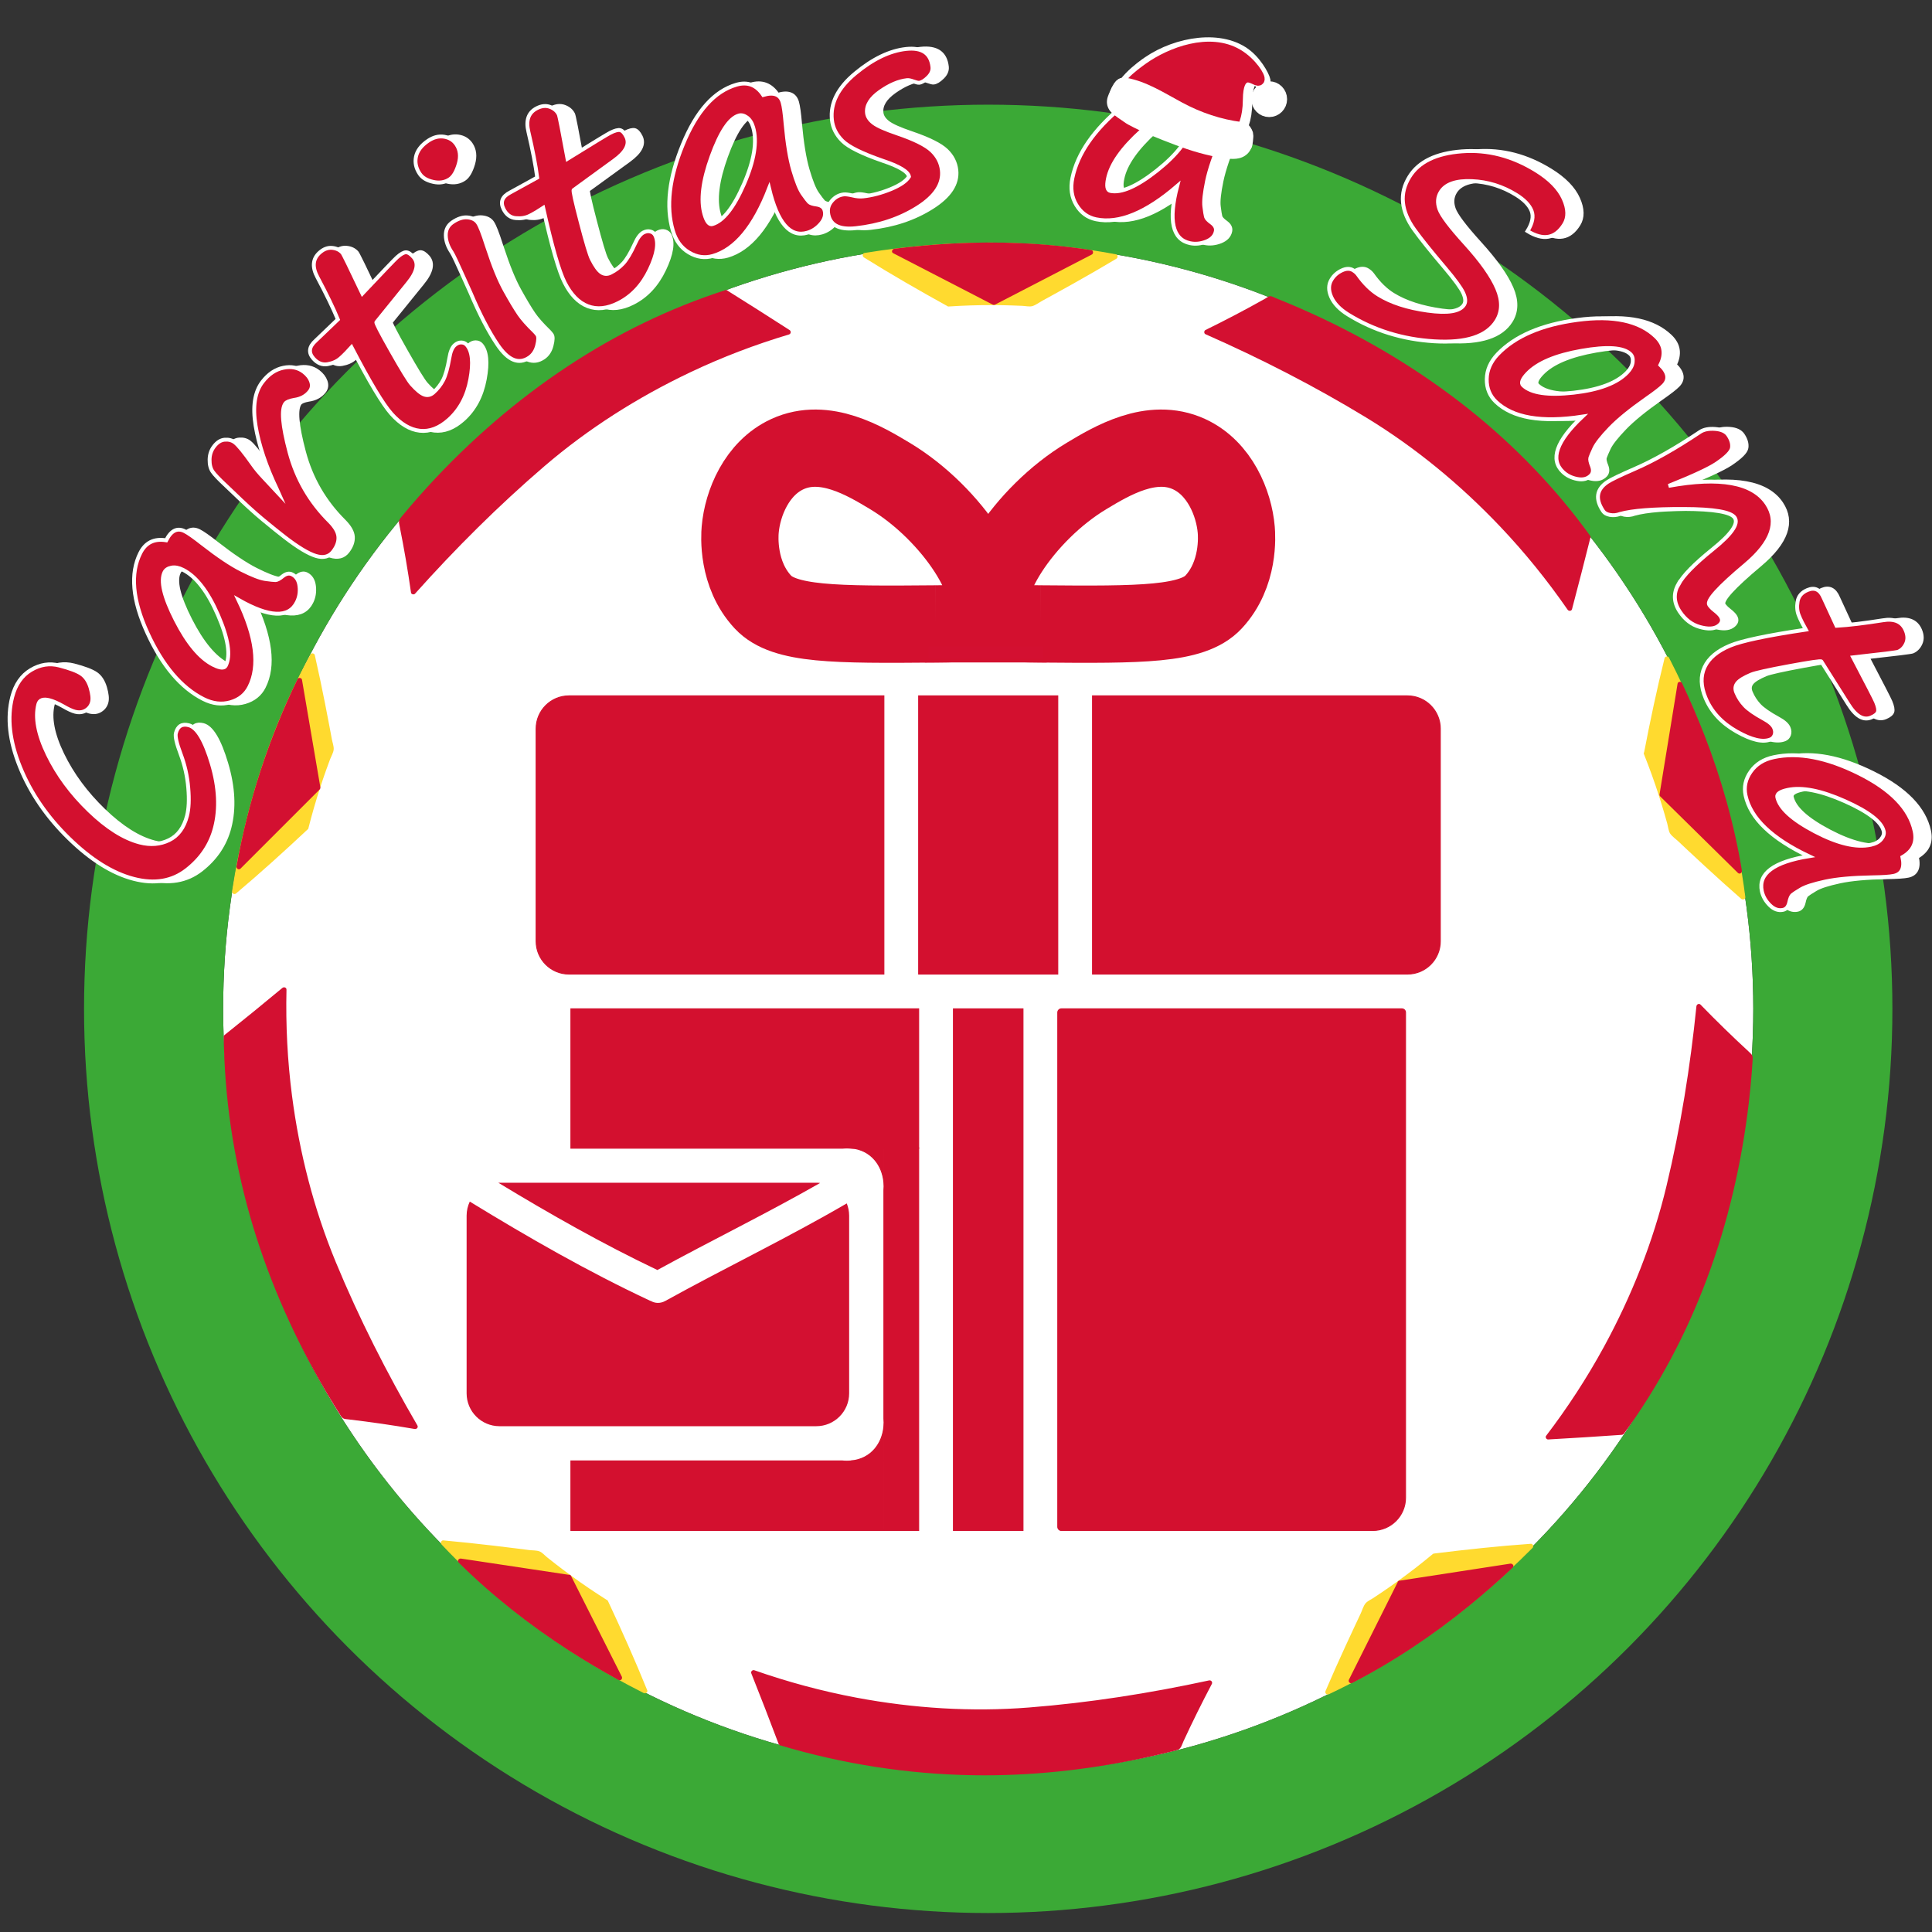
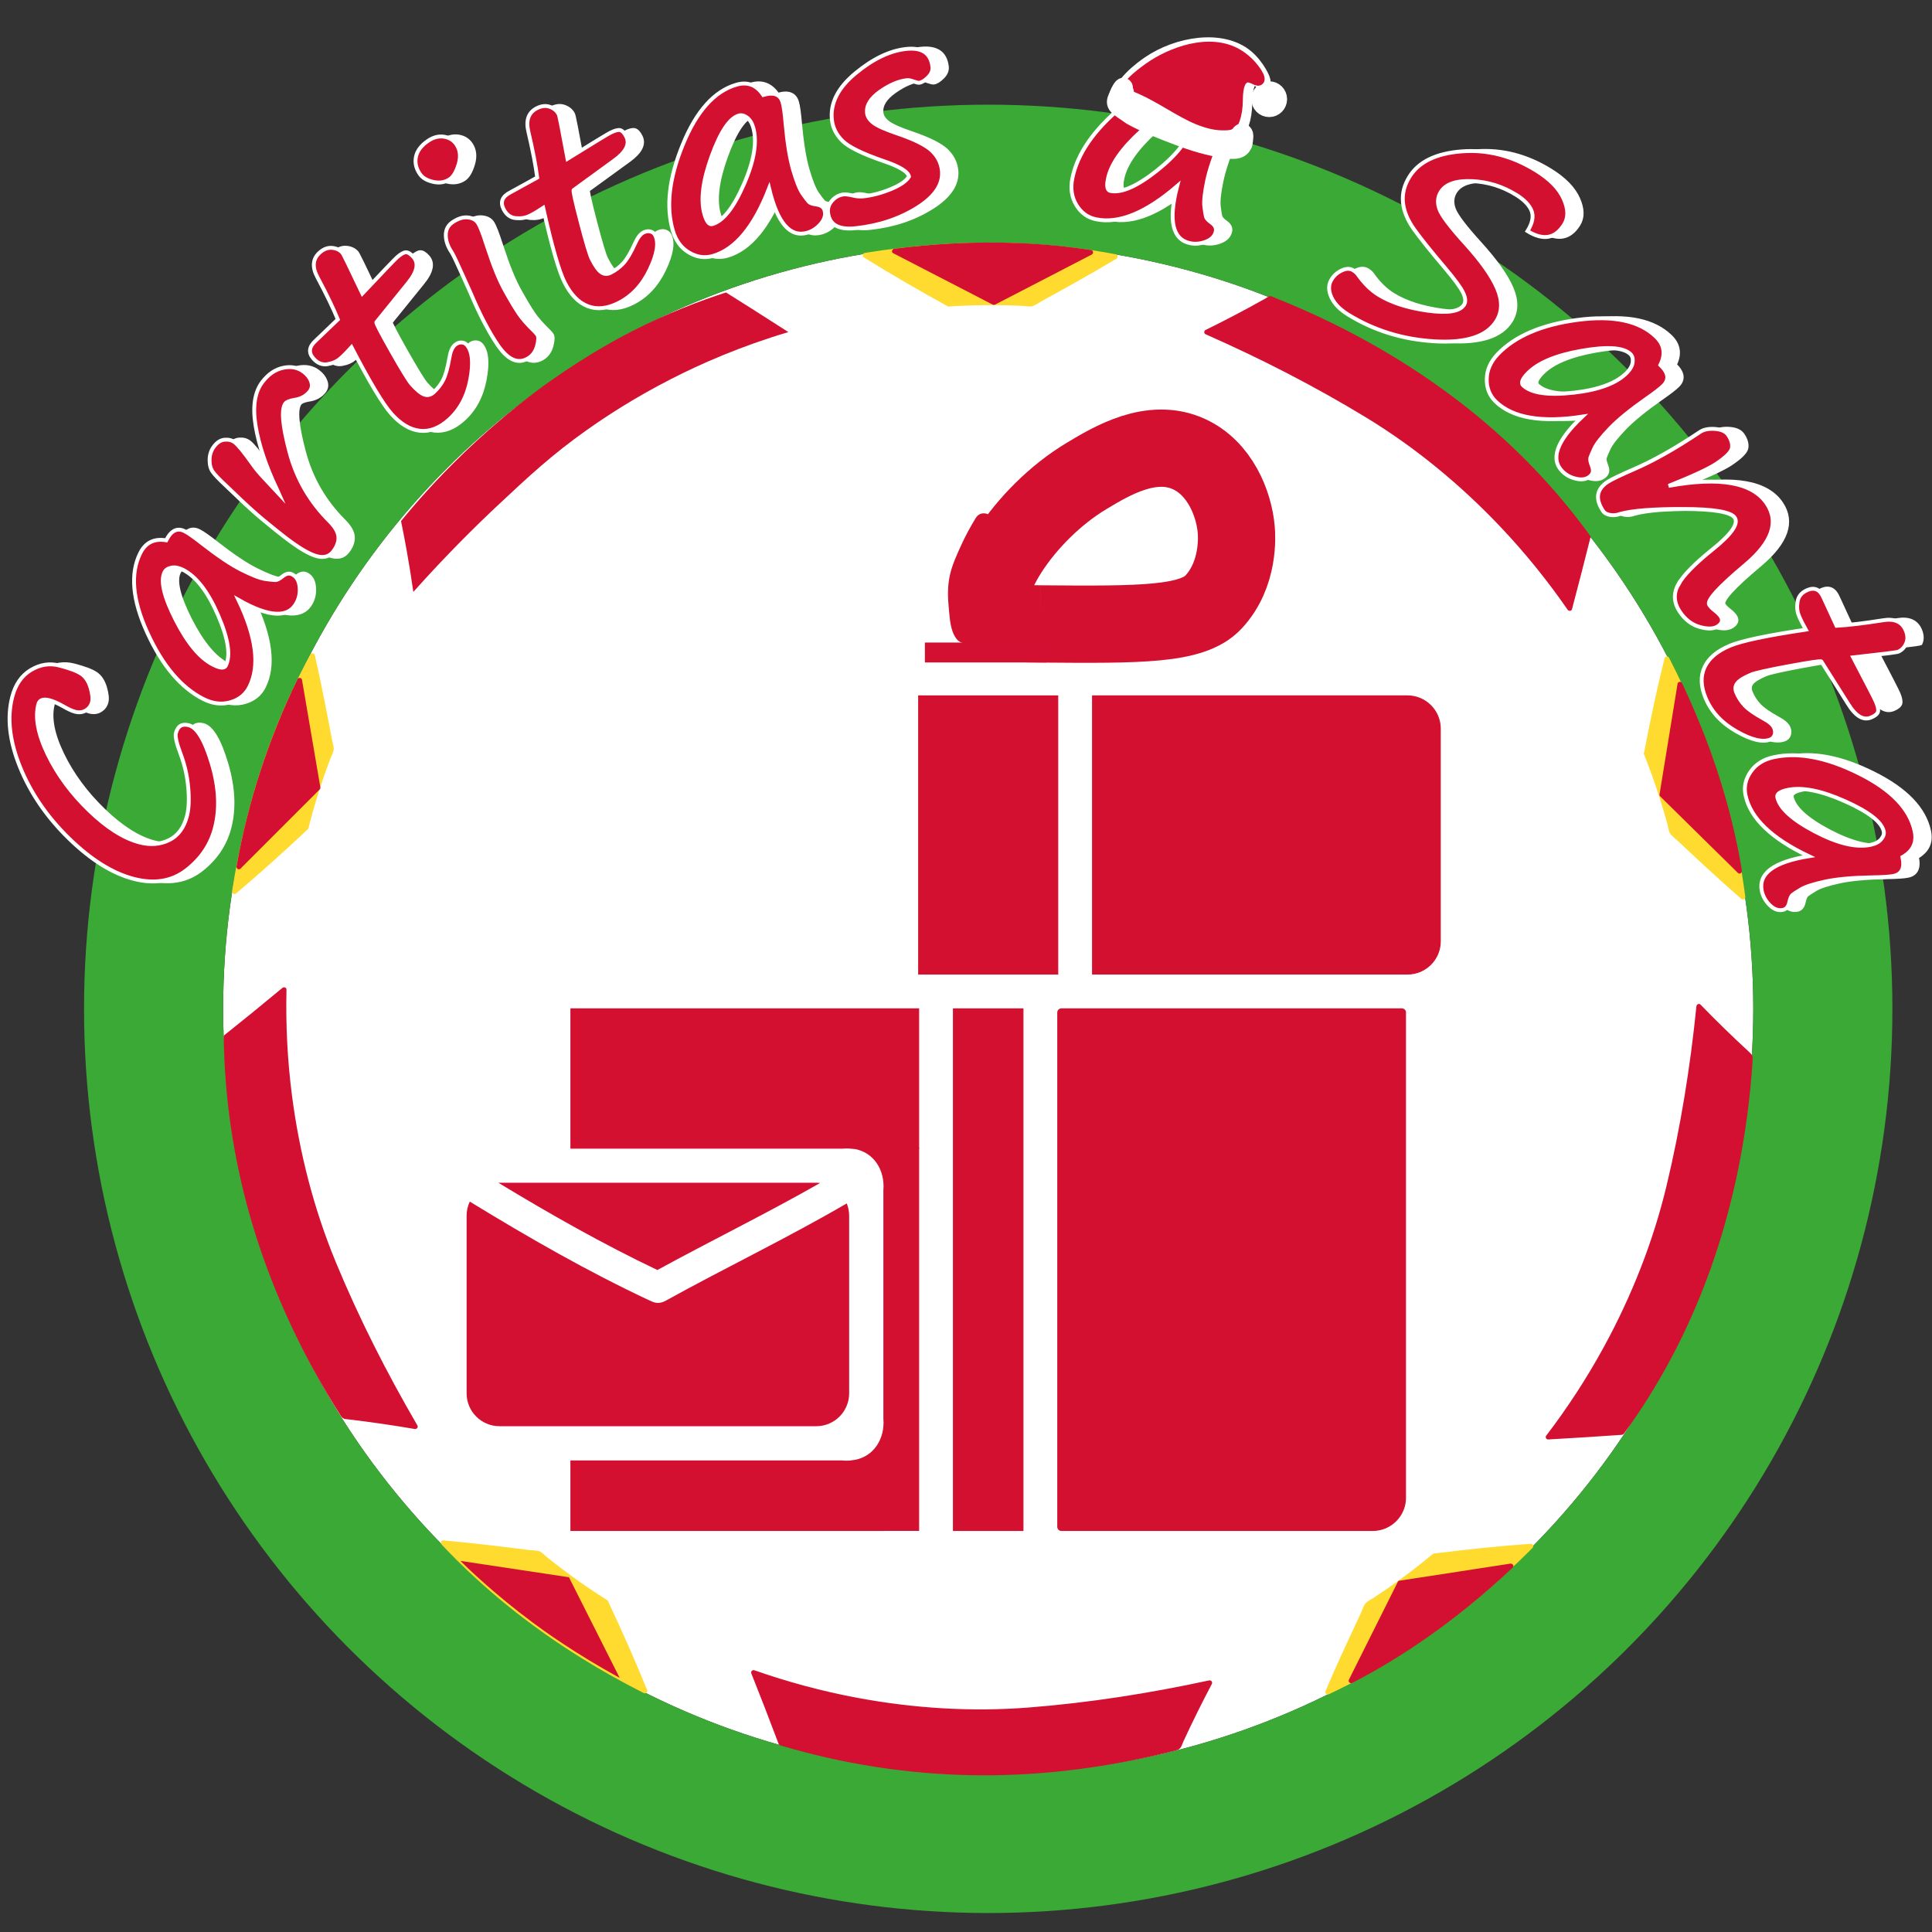
<svg xmlns="http://www.w3.org/2000/svg" version="1.1" id="Capa_1" x="0px" y="0px" viewBox="0 0 500 500" style="enable-background:new 0 0 500 500;" xml:space="preserve">
  <rect x="0" y="0" width="500" height="500" fill="#333333" stroke="none" />
  <style type="text/css">
	.st0{fill:#FFFFFF;}
	.st1{fill:none;stroke:#3BA936;stroke-width:36;stroke-miterlimit:10;}
	.st2{fill:#FFDA2F;}
	.st3{fill:#D31031;}
	.st4{fill:none;}
	.st5{fill:#D3102F;stroke:#D3102F;stroke-width:0.25;stroke-miterlimit:10;}
	.st6{fill:none;stroke:#D3102F;stroke-width:20;stroke-miterlimit:10;}
	.st7{fill:#D3102F;}
	.st8{fill:#D31031;stroke:#D3102F;stroke-miterlimit:10;}
	.st9{fill:#FFFFFF;stroke:#FFFFFF;stroke-miterlimit:10;}
	.st10{fill:#D3102F;stroke:#FFFFFF;stroke-miterlimit:10;}
	.st11{fill:#FFFFFF;stroke:#FFFFFF;stroke-width:4;stroke-miterlimit:10;}
	.st12{fill:#D31031;stroke:#D31031;stroke-width:3;stroke-miterlimit:10;}
</style>
  <g>
    <circle class="st0" cx="255.75" cy="261.09" r="198" />
    <circle class="st1" cx="255.75" cy="261.09" r="216" />
  </g>
  <g>
    <path class="st2" d="M245.53,78.7c3.15-0.21,6.43-0.34,10.03-0.36c2.93-0.01,6.8,0.04,11.38,0.31c7.29-3.97,14.55-7.99,21.67-12.24   c-2.87-0.55-5.89-1.06-9.09-1.49c-2.5-0.34-11.91-1.55-24.47-1.51c-3.64,0.01-14.64,0.15-28.92,2.3c-0.76,0.12-1.51,0.24-2.25,0.36   C230.95,70.49,238.2,74.66,245.53,78.7z" />
    <g>
      <path class="st2" d="M245.53,79.32c3.78-0.25,7.56-0.37,11.34-0.36c1.67,0,3.34,0.03,5.01,0.09c0.89,0.03,1.78,0.06,2.67,0.1    c0.77,0.03,1.9,0.29,2.63,0.07c0.88-0.26,1.84-0.99,2.65-1.43c0.86-0.47,1.71-0.94,2.57-1.41c1.85-1.02,3.7-2.05,5.55-3.08    c3.69-2.07,7.35-4.18,10.98-6.35c0.43-0.26,0.4-1.04-0.15-1.14c-15.43-2.93-31.24-3.66-46.89-2.49    c-6.08,0.45-12.15,1.17-18.17,2.15c-0.56,0.09-0.57,0.88-0.15,1.14c7.09,4.43,14.34,8.59,21.65,12.63    c0.7,0.39,1.34-0.69,0.63-1.08c-7.32-4.04-14.56-8.21-21.65-12.63c-0.05,0.38-0.1,0.76-0.15,1.14    c17.06-2.77,34.46-3.44,51.66-1.59c4.27,0.46,8.52,1.13,12.74,1.93c-0.05-0.38-0.1-0.76-0.15-1.14    c-3.49,2.08-7.01,4.12-10.55,6.11c-1.77,1-3.55,1.99-5.33,2.97c-0.93,0.51-1.85,1.02-2.78,1.53c-0.81,0.44-1.7,1.11-2.57,1.4    c-0.89,0.3-2.03,0.04-2.96,0c-0.88-0.04-1.76-0.07-2.64-0.09c-1.64-0.05-3.29-0.07-4.93-0.07c-3.67,0-7.34,0.12-11,0.36    C244.73,78.13,244.72,79.38,245.53,79.32z" />
    </g>
  </g>
  <g>
    <path class="st2" d="M79.21,214.2c0.77-3.04,1.65-6.18,2.74-9.59c0.89-2.78,2.13-6.41,3.79-10.66c-1.5-8.11-3.05-16.2-4.88-24.22   c-1.4,2.55-2.81,5.24-4.19,8.13c-1.08,2.26-5.12,10.78-8.94,22.67c-1.11,3.44-4.35,13.89-6.71,28.04c-0.13,0.76-0.24,1.5-0.35,2.24   C67.01,225.46,73.15,219.88,79.21,214.2z" />
    <g>
      <path class="st2" d="M79.81,214.36c0.91-3.59,1.94-7.15,3.09-10.67c0.49-1.5,1-2.99,1.53-4.47c0.32-0.89,0.65-1.79,0.98-2.68    c0.29-0.76,0.89-1.77,0.95-2.6c0.06-0.81-0.32-1.8-0.47-2.6c-0.2-1.05-0.39-2.11-0.59-3.16c-0.38-2.02-0.77-4.05-1.17-6.07    c-0.83-4.2-1.71-8.39-2.66-12.57c-0.12-0.52-0.89-0.61-1.14-0.15c-7.46,13.62-12.98,28.27-16.69,43.34    c-1.45,5.9-2.64,11.87-3.57,17.87c-0.1,0.62,0.55,1.03,1.04,0.61c6.35-5.35,12.49-10.92,18.55-16.6c0.59-0.55-0.3-1.43-0.88-0.88    c-6.05,5.68-12.2,11.25-18.55,16.6c0.35,0.2,0.7,0.41,1.04,0.61c2.64-17.01,7.33-33.72,14.39-49.43    c1.75-3.91,3.69-7.73,5.75-11.49c-0.38-0.05-0.76-0.1-1.14-0.15c0.91,4.01,1.76,8.04,2.56,12.08c0.39,1.94,0.76,3.88,1.13,5.82    c0.19,0.97,0.37,1.94,0.55,2.92c0.19,1,0.61,2.22,0.5,3.22c-0.1,0.89-0.64,1.87-0.96,2.71c-0.33,0.88-0.65,1.76-0.96,2.64    c-0.5,1.41-0.98,2.82-1.44,4.24c-1.13,3.47-2.14,6.97-3.04,10.51C78.41,214.81,79.62,215.14,79.81,214.36z" />
    </g>
  </g>
  <g>
    <path class="st2" d="M156.82,414.66c-2.68-1.68-5.4-3.5-8.32-5.6c-2.38-1.71-5.48-4.03-9.03-6.94c-8.23-1.08-16.47-2.09-24.72-2.83   c2,2.13,4.14,4.32,6.48,6.55c1.82,1.74,8.72,8.25,18.91,15.61c2.95,2.13,11.94,8.49,24.75,15.14c0.69,0.36,1.36,0.69,2.03,1.03   C163.78,429.87,160.37,422.24,156.82,414.66z" />
    <g>
      <path class="st2" d="M157.13,414.12c-3.15-1.99-6.24-4.08-9.25-6.28c-1.35-0.99-2.69-1.99-4.02-3.02    c-0.77-0.59-1.53-1.19-2.28-1.8c-0.59-0.47-1.24-1.24-1.95-1.52c-0.76-0.3-1.83-0.24-2.64-0.34c-1.07-0.14-2.14-0.27-3.21-0.41    c-2.06-0.26-4.12-0.51-6.18-0.75c-4.28-0.5-8.57-0.96-12.87-1.35c-0.57-0.05-0.78,0.7-0.44,1.07    c10.67,11.35,22.93,21.15,36.16,29.37c5.24,3.26,10.63,6.28,16.13,9.06c0.43,0.22,1.14-0.16,0.92-0.71    c-3.16-7.8-6.59-15.48-10.16-23.1c-0.34-0.73-1.42-0.09-1.08,0.63c3.52,7.52,6.91,15.1,10.03,22.8c0.31-0.24,0.61-0.47,0.92-0.71    c-15.51-7.83-30.06-17.54-42.93-29.23c-3.16-2.87-6.19-5.89-9.11-9c-0.15,0.36-0.29,0.71-0.44,1.07    c4.13,0.37,8.25,0.81,12.37,1.29c2.06,0.24,4.12,0.49,6.18,0.75c1.07,0.13,2.14,0.27,3.21,0.41c0.89,0.11,2.11,0.07,2.9,0.51    c0.78,0.44,1.49,1.2,2.19,1.76c0.61,0.48,1.23,0.96,1.85,1.44c1.3,1,2.62,1.99,3.94,2.96c2.97,2.16,6.01,4.22,9.11,6.18    C157.18,415.63,157.81,414.55,157.13,414.12z" />
    </g>
  </g>
  <g>
    <path class="st2" d="M371.23,402.64c-2.43,2.03-5,4.05-7.9,6.18c-2.37,1.74-5.53,3.96-9.39,6.44c-3.57,7.5-7.08,15.02-10.33,22.64   c2.65-1.24,5.39-2.61,8.23-4.14c2.22-1.2,10.54-5.74,20.69-13.16c2.94-2.15,11.76-8.73,22.04-18.86c0.55-0.54,1.08-1.08,1.61-1.61   C387.85,400.71,379.53,401.6,371.23,402.64z" />
    <g>
      <path class="st2" d="M370.79,402.2c-2.91,2.42-5.9,4.74-8.98,6.96c-1.31,0.94-2.63,1.87-3.97,2.78c-0.8,0.54-1.61,1.08-2.42,1.62    c-0.64,0.42-1.54,0.8-2.03,1.4c-0.57,0.69-0.87,1.84-1.26,2.65c-0.45,0.96-0.9,1.91-1.35,2.87c-0.86,1.84-1.72,3.68-2.57,5.53    c-1.77,3.84-3.49,7.7-5.15,11.59c-0.25,0.58,0.26,1.14,0.86,0.86c14.09-6.64,27.2-15.28,39.1-25.32    c4.72-3.98,9.25-8.17,13.6-12.54c0.36-0.36,0.11-1.11-0.44-1.07c-8.34,0.59-16.65,1.48-24.94,2.51c-0.79,0.1-0.8,1.35,0,1.25    c8.29-1.03,16.61-1.92,24.94-2.51c-0.15-0.36-0.29-0.71-0.44-1.07c-12.24,12.33-25.97,23.16-41.07,31.79    c-3.71,2.12-7.51,4.06-11.37,5.88c0.29,0.29,0.57,0.57,0.86,0.86c1.6-3.74,3.25-7.45,4.95-11.15c0.88-1.92,1.77-3.84,2.67-5.76    c0.41-0.88,0.83-1.77,1.25-2.65c0.43-0.91,0.8-2.12,1.45-2.89c0.62-0.73,1.75-1.25,2.55-1.78c0.72-0.48,1.44-0.97,2.15-1.46    c1.28-0.88,2.56-1.78,3.82-2.7c2.97-2.16,5.86-4.41,8.68-6.76C372.29,402.57,371.4,401.68,370.79,402.2z" />
    </g>
  </g>
  <g>
    <path class="st2" d="M426.06,195c1.18,2.93,2.31,6.01,3.44,9.43c0.92,2.79,2.06,6.48,3.22,10.92c6.03,5.71,12.09,11.37,18.34,16.82   c-0.37-2.9-0.81-5.93-1.39-9.1c-0.45-2.48-2.2-11.8-6.12-23.74c-1.13-3.46-4.67-13.88-11.13-26.79c-0.35-0.69-0.69-1.36-1.04-2.03   C429.36,178.61,427.64,186.79,426.06,195z" />
    <g>
      <path class="st2" d="M425.45,195.17c1.4,3.51,2.69,7.07,3.85,10.67c0.51,1.59,1,3.19,1.47,4.79c0.25,0.86,0.49,1.71,0.73,2.57    c0.2,0.74,0.31,1.89,0.73,2.52c0.51,0.76,1.52,1.45,2.18,2.08c0.71,0.67,1.42,1.34,2.13,2.01c1.54,1.45,3.09,2.89,4.65,4.32    c3.11,2.87,6.25,5.7,9.43,8.48c0.36,0.31,1.14,0.14,1.07-0.44c-1.98-15.59-6.16-30.84-12.11-45.37    c-2.31-5.64-4.86-11.19-7.65-16.61c-0.25-0.48-1.02-0.36-1.14,0.15c-2.02,8.11-3.74,16.29-5.32,24.5    c-0.15,0.79,1.05,1.12,1.21,0.33c1.58-8.21,3.31-16.39,5.32-24.5c-0.38,0.05-0.76,0.1-1.14,0.15    c7.91,15.38,13.93,31.71,17.48,48.65c0.88,4.2,1.57,8.45,2.11,12.71c0.36-0.15,0.71-0.29,1.07-0.44c-3.06-2.67-6.08-5.4-9.07-8.15    c-1.5-1.38-2.99-2.76-4.47-4.15c-0.77-0.72-1.54-1.45-2.31-2.17c-0.68-0.64-1.56-1.27-2.13-2.01c-0.58-0.75-0.69-1.91-0.94-2.81    c-0.24-0.85-0.48-1.69-0.72-2.54c-0.46-1.58-0.95-3.15-1.45-4.71c-1.13-3.49-2.38-6.94-3.74-10.35    C426.36,194.1,425.16,194.42,425.45,195.17z" />
    </g>
  </g>
  <g>
    <g>
      <path class="st3" d="M187.89,75.69c-6.72,2.16-15.09,5.33-24.31,10.03c-2.28,1.16-10.81,5.58-21.2,12.92    c-3.01,2.12-12.05,8.65-22.57,18.81c-6.69,6.46-12.01,12.49-16.02,17.4c0.49,2.41,0.97,4.88,1.42,7.39    c0.67,3.74,1.26,7.39,1.76,10.95c8.47-9.49,16.12-17.04,22.07-22.61c7.88-7.38,13.81-12.91,22.83-19.3    c4.57-3.24,12.03-8.2,21.82-13.2c7.71-3.94,17.9-8.44,30.34-12.14c-3.08-1.99-6.19-3.97-9.33-5.96    C192.42,78.53,190.15,77.1,187.89,75.69z" />
      <g>
-         <path class="st3" d="M187.73,75.09c-14.46,4.66-28.1,11.32-40.77,19.68c-13.29,8.77-25.42,19.33-36.17,31.06     c-1.63,1.78-3.23,3.59-4.8,5.43c-0.7,0.83-1.4,1.66-2.09,2.5c-0.8,0.97-0.73,1.15-0.48,2.41c1.15,5.71,2.13,11.44,2.95,17.2     c0.07,0.46,0.76,0.6,1.04,0.28c10.44-11.68,21.63-22.83,33.52-33.03c11.36-9.74,24.16-17.83,37.67-24.25     c8.26-3.93,16.83-7.19,25.59-9.81c0.53-0.16,0.6-0.85,0.15-1.14c-5.36-3.45-10.73-6.87-16.13-10.24     c-0.68-0.43-1.31,0.65-0.63,1.08c5.4,3.38,10.78,6.79,16.13,10.24c0.05-0.38,0.1-0.76,0.15-1.14     c-15.35,4.6-30.08,11.2-43.68,19.68c-6.01,3.75-11.81,7.85-17.3,12.34c-5.97,4.89-11.61,10.2-17.18,15.53     c-6.65,6.37-13.04,13-19.17,19.86c0.35,0.09,0.7,0.18,1.04,0.28c-0.88-6.14-1.94-12.26-3.18-18.34c-0.05,0.2-0.11,0.41-0.16,0.61     c9.65-11.78,20.62-22.5,32.67-31.82c8.44-6.53,17.49-12.36,27-17.21c7.77-3.97,15.86-7.29,24.17-9.97     C188.82,76.05,188.49,74.84,187.73,75.09z" />
-       </g>
+         </g>
    </g>
    <g>
      <path class="st3" d="M58.53,268.31c0.08,7.25,0.62,16.15,2.26,26.22c0.63,3.85,2.24,12.87,5.74,24.16    c1.09,3.52,4.5,14.13,10.92,27.28c4.08,8.36,8.17,15.28,11.59,20.61c2.45,0.28,4.94,0.59,7.47,0.93    c3.76,0.52,7.42,1.09,10.95,1.71c-6.41-10.99-11.23-20.6-14.68-27.98c-4.58-9.77-8.01-17.13-11.3-27.68    c-1.67-5.35-4.08-13.97-5.81-24.83c-1.37-8.55-2.49-19.63-2.17-32.6c-2.81,2.34-5.66,4.68-8.55,7.03    C62.8,264.9,60.66,266.62,58.53,268.31z" />
      <g>
        <path class="st3" d="M57.91,268.31c0.18,15.69,2.49,31.28,6.78,46.37c4.25,14.94,10.49,29.36,18.16,42.86     c1.15,2.03,2.34,4.04,3.57,6.03c0.57,0.92,1.14,1.84,1.72,2.75c0.6,0.95,0.93,0.89,2.06,1.02c5.72,0.67,11.43,1.5,17.11,2.48     c0.52,0.09,1-0.41,0.71-0.92c-7.92-13.6-15.13-27.77-21.14-42.32c-5.67-13.72-9.4-28.28-11.31-43     c-1.18-9.1-1.64-18.29-1.43-27.46c0.01-0.58-0.67-0.77-1.07-0.44c-4.94,4.11-9.93,8.18-14.96,12.18     c-0.63,0.5,0.26,1.38,0.88,0.88c5.03-4.01,10.02-8.07,14.96-12.18c-0.36-0.15-0.71-0.29-1.07-0.44     c-0.37,16.09,1.37,32.19,5.27,47.81c1.72,6.9,3.84,13.7,6.45,20.32c2.79,7.1,6.06,14.03,9.38,20.91     c4,8.29,8.34,16.41,12.97,24.37c0.24-0.31,0.47-0.61,0.71-0.92c-6.17-1.07-12.37-1.96-18.59-2.66c0.18,0.1,0.36,0.21,0.54,0.31     c-8.08-12.6-14.79-26.1-19.9-40.17c-3.76-10.36-6.57-21.09-8.33-31.97c-1.38-8.53-2.1-17.17-2.2-25.81     C59.15,267.51,57.9,267.51,57.91,268.31z" />
      </g>
    </g>
    <g>
      <path class="st3" d="M202.09,451.09c7.12,2.14,15.71,4.25,25.54,5.72c6.45,0.97,14.87,1.88,24.75,2.01    c3.68,0.05,14.83,0.08,29.32-1.95c9.21-1.3,17.05-3.05,23.19-4.66c1.02-2.24,2.08-4.51,3.2-6.81c1.65-3.42,3.33-6.72,5.01-9.89    c-12.43,2.7-23.06,4.31-31.15,5.32c-10.71,1.34-18.76,2.32-29.82,2.19c-5.6-0.07-14.55-0.44-25.41-2.14    c-8.56-1.34-19.44-3.69-31.68-8.01c1.35,3.4,2.7,6.83,4.04,10.31C200.09,445.83,201.1,448.46,202.09,451.09z" />
      <g>
        <path class="st3" d="M201.92,451.69c16.2,4.85,33.05,7.47,49.96,7.74c14.66,0.24,29.4-1.35,43.73-4.39     c2.14-0.45,4.27-0.94,6.4-1.46c0.9-0.22,1.82-0.41,2.71-0.69c0.98-0.3,1.16-1.39,1.57-2.27c2.31-5,4.76-9.94,7.33-14.81     c0.26-0.49-0.17-1.03-0.71-0.92c-15.33,3.32-30.97,5.78-46.61,7.01c-14.88,1.18-29.96,0.21-44.62-2.54     c-9-1.69-17.85-4.08-26.49-7.11c-0.42-0.15-0.94,0.33-0.77,0.77c2.41,6.05,4.77,12.13,7.06,18.23c0.28,0.75,1.49,0.42,1.21-0.33     c-2.3-6.1-4.65-12.17-7.06-18.23c-0.26,0.26-0.51,0.51-0.77,0.77c15.13,5.31,30.92,8.61,46.91,9.74     c7.17,0.51,14.37,0.6,21.54,0.16c7.72-0.47,15.43-1.46,23.09-2.51c9-1.24,17.96-2.83,26.84-4.76c-0.24-0.31-0.47-0.61-0.71-0.92     c-2.21,4.18-4.32,8.41-6.34,12.68c-0.47,0.99-0.93,1.98-1.38,2.97c-0.24,0.53-0.27,0.74-0.76,0.94     c-0.41,0.17-0.91,0.23-1.34,0.34c-1.82,0.46-3.64,0.89-5.46,1.29c-8.76,1.95-17.65,3.31-26.59,4.07     c-13.68,1.17-27.44,0.88-41.05-1.02c-9.26-1.29-18.41-3.3-27.36-5.98C201.48,450.26,201.15,451.46,201.92,451.69z" />
      </g>
    </g>
    <g>
      <path class="st3" d="M419.74,370.7c4.16-5.69,9.08-13.18,13.77-22.41c1.16-2.28,5.46-10.87,9.56-22.92    c1.19-3.49,4.66-14.08,7.2-28.49c1.61-9.16,2.37-17.16,2.74-23.49c-1.82-1.66-3.65-3.37-5.49-5.14c-2.74-2.63-5.36-5.24-7.86-7.82    c-1.28,12.66-3.03,23.27-4.57,31.27c-2.04,10.6-3.59,18.56-7.13,29.03c-1.79,5.31-4.91,13.7-9.89,23.51    c-3.92,7.72-9.52,17.35-17.41,27.66c3.66-0.2,7.35-0.42,11.05-0.66C414.4,371.07,417.08,370.89,419.74,370.7z" />
      <g>
        <path class="st3" d="M420.28,371.02c8.96-12.27,16.06-25.68,21.4-39.89c5.55-14.78,9.11-30.3,10.94-45.98     c0.28-2.42,0.52-4.84,0.71-7.26c0.09-1.09,0.17-2.18,0.23-3.28c0.09-1.35,0.04-1.51-0.96-2.43c-4.28-3.94-8.45-8.01-12.5-12.18     c-0.41-0.42-1.02-0.07-1.07,0.44c-1.58,15.6-4.08,31.23-7.74,46.48c-3.48,14.53-9.06,28.56-16.21,41.67     c-4.39,8.04-9.4,15.72-14.95,23c-0.29,0.38,0.1,0.97,0.54,0.94c6.36-0.36,12.72-0.75,19.07-1.2c0.8-0.06,0.8-1.31,0-1.25     c-6.36,0.44-12.71,0.84-19.07,1.2c0.18,0.31,0.36,0.63,0.54,0.94c9.76-12.8,17.8-26.86,23.83-41.78     c2.67-6.62,4.96-13.4,6.75-20.32c1.95-7.53,3.4-15.21,4.77-22.86c1.59-8.89,2.82-17.83,3.73-26.81     c-0.36,0.15-0.71,0.29-1.07,0.44c3.51,3.62,7.11,7.15,10.79,10.59c0.4,0.37,0.8,0.74,1.2,1.12c0.31,0.28,1.02,0.74,1.16,1.15     c0.11,0.31-0.05,0.88-0.08,1.22c-0.04,0.54-0.07,1.08-0.11,1.62c-0.15,2.09-0.34,4.17-0.56,6.25c-0.98,9.37-2.63,18.66-4.9,27.8     c-3.13,12.58-7.52,24.9-13.32,36.5c-4.07,8.13-8.84,15.91-14.2,23.25C418.72,371.04,419.81,371.66,420.28,371.02z" />
      </g>
    </g>
    <g>
      <path class="st3" d="M410.99,138.97c-4.13-5.72-9.73-12.7-17.06-20.02c-1.81-1.81-8.65-8.56-18.84-16.17    c-2.95-2.2-11.95-8.78-24.87-15.65c-8.21-4.37-15.59-7.56-21.49-9.86c-2.14,1.21-4.34,2.43-6.59,3.63    c-3.35,1.79-6.64,3.48-9.86,5.06c11.64,5.13,21.19,10.07,28.32,14c9.45,5.21,16.54,9.15,25.41,15.75    c4.5,3.35,11.51,8.9,19.3,16.67c6.13,6.12,13.56,14.42,20.92,25.1c0.94-3.55,1.87-7.12,2.79-10.72    C409.68,144.16,410.34,141.56,410.99,138.97z" />
      <g>
        <path class="st3" d="M411.53,138.66c-8.9-12.31-19.44-23.23-31.3-32.7c-12.45-9.93-26.23-18.21-40.71-24.81     c-2.13-0.97-4.28-1.91-6.45-2.81c-1.01-0.42-2.03-0.83-3.04-1.24c-0.36-0.14-0.9-0.47-1.29-0.46c-0.45,0.01-0.96,0.45-1.32,0.65     c-5.07,2.85-10.23,5.56-15.45,8.12c-0.4,0.19-0.42,0.89,0,1.08c14.27,6.29,28.27,13.46,41.6,21.57     c12.76,7.77,24.4,17.39,34.68,28.22c6.37,6.71,12.19,13.91,17.45,21.51c0.29,0.42,1,0.4,1.14-0.15     c1.63-6.16,3.21-12.33,4.76-18.51c0.2-0.78-1.01-1.11-1.21-0.33c-1.54,6.18-3.13,12.35-4.76,18.51c0.38-0.05,0.76-0.1,1.14-0.15     c-9.15-13.24-20.02-25.25-32.35-35.59c-5.43-4.56-11.13-8.81-17.11-12.63c-6.49-4.15-13.27-7.87-20.06-11.51     c-8.06-4.32-16.29-8.32-24.66-12.01c0,0.36,0,0.72,0,1.08c4.45-2.19,8.86-4.48,13.2-6.87c0.55-0.3,1.09-0.6,1.64-0.91     c0.39-0.22,0.89-0.66,1.33-0.7c0.74-0.08,2.06,0.75,2.76,1.04c1.89,0.77,3.76,1.57,5.62,2.4c8.64,3.84,17.01,8.29,25.03,13.3     c11,6.86,21.34,14.84,30.59,23.93c6.46,6.36,12.37,13.27,17.68,20.62C410.91,139.93,412,139.31,411.53,138.66z" />
      </g>
    </g>
    <g>
      <path class="st3" d="M147.24,408.19c-9.36-1.41-18.73-2.82-28.09-4.23c2.08,2.05,8.86,8.63,18.82,16.03    c2.77,2.06,10.81,7.9,22.4,14.24C155.99,425.56,151.62,416.88,147.24,408.19z" />
      <g>
-         <path class="st3" d="M147.41,407.59c-9.36-1.41-18.73-2.82-28.09-4.23c-0.58-0.09-1.09,0.57-0.61,1.04     c8.64,8.54,18.27,16.12,28.47,22.71c4.2,2.71,8.5,5.26,12.88,7.66c0.57,0.31,1.13-0.3,0.86-0.86     c-4.38-8.68-8.75-17.37-13.13-26.05c-0.36-0.72-1.44-0.09-1.08,0.63c4.38,8.68,8.75,17.37,13.13,26.05     c0.29-0.29,0.57-0.57,0.86-0.86c-12.74-6.99-24.68-15.25-35.51-24.94c-1.9-1.7-3.77-3.44-5.58-5.24c-0.2,0.35-0.41,0.7-0.61,1.04     c9.36,1.41,18.73,2.82,28.09,4.23C147.86,408.91,148.2,407.71,147.41,407.59z" />
-       </g>
+         </g>
    </g>
    <g>
      <path class="st3" d="M362.31,409.67c-4.22,8.44-8.44,16.88-12.66,25.32c2.59-1.33,10.9-5.73,20.98-12.9    c2.8-1.99,10.82-7.81,20.39-16.84C381.45,406.73,371.88,408.2,362.31,409.67z" />
      <g>
        <path class="st3" d="M361.77,409.36c-4.22,8.44-8.44,16.88-12.66,25.32c-0.28,0.56,0.29,1.15,0.86,0.86     c10.76-5.56,20.91-12.36,30.3-20.01c3.85-3.14,7.59-6.42,11.2-9.82c0.5-0.47-0.04-1.13-0.61-1.04     c-9.57,1.47-19.15,2.94-28.72,4.42c-0.79,0.12-0.46,1.33,0.33,1.21c9.57-1.47,19.15-2.94,28.72-4.42     c-0.2-0.35-0.41-0.7-0.61-1.04c-10.54,9.92-22.05,18.68-34.57,25.96c-2.2,1.28-4.42,2.51-6.68,3.68     c0.29,0.29,0.57,0.57,0.86,0.86c4.22-8.44,8.44-16.88,12.66-25.32C363.2,409.27,362.13,408.64,361.77,409.36z" />
      </g>
    </g>
    <g>
      <path class="st3" d="M430.1,205.66c6.7,6.6,13.4,13.2,20.1,19.79c-0.47-2.86-2.08-12.1-5.76-23.86    c-1.02-3.27-4.07-12.66-9.68-24.52C433.2,186.61,431.65,196.13,430.1,205.66z" />
      <g>
        <path class="st3" d="M429.66,206.11c6.7,6.6,13.4,13.2,20.1,19.79c0.48,0.47,1.14-0.02,1.04-0.61     c-1.97-11.98-5.31-23.77-9.71-35.08c-1.77-4.55-3.71-9.03-5.79-13.45c-0.22-0.47-1.06-0.37-1.14,0.15     c-1.55,9.53-3.11,19.06-4.66,28.59c-0.13,0.79,1.08,1.13,1.21,0.33c1.55-9.53,3.11-19.06,4.66-28.59     c-0.38,0.05-0.76,0.1-1.14,0.15c6.15,13.05,10.91,26.67,13.95,40.78c0.53,2.47,1.01,4.96,1.42,7.45c0.35-0.2,0.7-0.41,1.04-0.61     c-6.7-6.6-13.4-13.2-20.1-19.79C429.97,204.66,429.08,205.54,429.66,206.11z" />
      </g>
    </g>
    <g>
      <path class="st3" d="M257.22,78.29c8.35-4.32,16.7-8.65,25.05-12.97c-2.87-0.44-12.15-1.78-24.47-1.92    c-3.42-0.04-13.3-0.05-26.31,1.6C240.06,69.42,248.64,73.85,257.22,78.29z" />
      <g>
        <path class="st3" d="M257.53,78.83c8.35-4.32,16.7-8.65,25.05-12.97c0.45-0.23,0.39-1.06-0.15-1.14     c-11.94-1.84-24.1-2.34-36.16-1.69c-4.95,0.27-9.88,0.72-14.79,1.34c-0.55,0.07-0.93,0.85-0.32,1.16     c8.58,4.43,17.15,8.86,25.73,13.29c0.71,0.37,1.35-0.71,0.63-1.08c-8.58-4.43-17.15-8.86-25.73-13.29     c-0.11,0.39-0.21,0.78-0.32,1.16c14.26-1.8,28.62-2.12,42.92-0.67c2.57,0.26,5.14,0.58,7.7,0.97c-0.05-0.38-0.1-0.76-0.15-1.14     c-8.35,4.32-16.7,8.65-25.05,12.97C256.19,78.12,256.82,79.2,257.53,78.83z" />
      </g>
    </g>
    <g>
      <path class="st3" d="M82.3,203.88c-1.58-9.27-3.16-18.54-4.75-27.81c-3.17,6.5-6.41,14.1-9.27,22.73    c-3.1,9.34-5.12,17.98-6.47,25.55C68.65,217.53,75.47,210.71,82.3,203.88z" />
      <g>
        <path class="st3" d="M82.9,203.71c-1.58-9.27-3.16-18.54-4.75-27.81c-0.09-0.52-0.92-0.62-1.14-0.15     c-7.47,15.33-12.8,31.65-15.8,48.43c-0.1,0.59,0.57,1.08,1.04,0.61c6.83-6.83,13.66-13.65,20.48-20.48     c0.57-0.57-0.31-1.45-0.88-0.88c-6.83,6.83-13.66,13.65-20.48,20.48c0.35,0.2,0.7,0.41,1.04,0.61     c2.98-16.68,8.26-32.9,15.68-48.13c-0.38-0.05-0.76-0.1-1.14-0.15c1.58,9.27,3.16,18.54,4.75,27.81     C81.83,204.84,83.04,204.5,82.9,203.71z" />
      </g>
    </g>
    <g>
      <path class="st4" d="M82.5,203.12c-1.54-9.28-3.08-18.55-4.63-27.83c-1.3,2.59-5.43,11.01-9.37,22.69    c-1.09,3.24-4.15,12.64-6.58,25.52C68.79,216.71,75.64,209.92,82.5,203.12z" />
    </g>
  </g>
-   <path class="st5" d="M228.75,252.09h-81.5c-4.69,0-8.5-3.81-8.5-8.5v-55c0-4.69,3.81-8.5,8.5-8.5h81.5V252.09z" />
  <rect x="237.75" y="180.09" class="st5" width="36" height="72" />
  <path class="st5" d="M364.25,252.09h-81.5v-72h81.5c4.69,0,8.5,3.81,8.5,8.5v55C372.75,248.29,368.95,252.09,364.25,252.09z" />
  <rect x="246.75" y="261.09" class="st5" width="18" height="135" />
  <path class="st5" d="M355.26,396.09h-80.57c-0.52,0-0.94-0.42-0.94-0.94V262.03c0-0.52,0.42-0.94,0.94-0.94h88.12  c0.52,0,0.94,0.42,0.94,0.94V387.6C363.75,392.29,359.95,396.09,355.26,396.09z" />
  <path class="st5" d="M147.75,261.09v36.07h70.26c0.37-0.04,0.74-0.06,1.13-0.06c0.39,0,0.77,0.02,1.13,0.06h17.48v-36.07H147.75z" />
  <path class="st5" d="M228.75,297.09V306c0.06,0.68,0.06,1.37,0,2.05v59.06c0.06,0.68,0.06,1.37,0,2.05v26.92h9v-99H228.75z" />
  <path class="st5" d="M219.14,378.15c-0.39,0-0.77-0.02-1.13-0.06h-70.26v18h81v-18h-8.48C219.91,378.13,219.53,378.15,219.14,378.15  z" />
  <path class="st5" d="M228.75,306v-8.91h-8.48C225.55,297.6,228.37,301.67,228.75,306z" />
  <path class="st5" d="M220.27,378.09h8.48v-8.92C228.37,373.5,225.54,377.58,220.27,378.09z" />
  <path class="st3" d="M170.13,328.68c13.94-7.63,28.31-14.64,42.12-22.53c-0.33-0.04-0.66-0.06-1-0.06h-82  c-0.09,0-0.18,0.01-0.27,0.01C142.37,314.22,155.99,321.94,170.13,328.68z" />
  <path class="st3" d="M219.14,311.44c-15.32,8.94-31.42,16.64-46.92,25.22c-1.37,0.76-2.69,0.64-3.74,0.05  c-0.09-0.03-0.17-0.05-0.26-0.09c-16.1-7.54-31.5-16.38-46.64-25.65c-0.52,1.1-0.82,2.33-0.82,3.63v46c0,4.69,3.81,8.5,8.5,8.5h82  c4.69,0,8.5-3.81,8.5-8.5v-46C219.75,313.47,219.53,312.41,219.14,311.44z" />
-   <path class="st6" d="M242.2,161.47c8.58-0.07,10.77-0.33,12.07-2.13c4.74-6.53-7.48-26.26-24-36.18c-6.41-3.85-16.8-10.09-26.5-5.63  c-7.91,3.64-11.62,12.67-12.21,19.57c-0.13,1.51-0.84,11.5,5.88,18.71C202.91,161.69,216.08,161.7,242.2,161.47" />
  <path class="st6" d="M269.3,161.47c-8.58-0.07-10.77-0.33-12.07-2.13c-4.74-6.53,7.48-26.26,24-36.18  c6.41-3.85,16.8-10.09,26.5-5.63c7.91,3.64,11.62,12.67,12.21,19.57c0.13,1.51,0.84,11.5-5.88,18.71  C308.59,161.69,295.42,161.7,269.3,161.47" />
  <g>
    <g>
      <path class="st7" d="M251.76,162.7c-1.17-1.64-1.12-4.13-1.29-6.07c-0.21-2.41-0.28-4.87,0.37-7.22    c1.25-4.53,3.57-8.88,6.02-12.86c1.69-2.75-2.63-5.26-4.32-2.52c-1.42,2.31-2.71,4.7-3.83,7.16c-1.13,2.49-2.34,5.11-2.91,7.8    c-0.59,2.75-0.54,5.56-0.26,8.35c0.27,2.62,0.33,5.66,1.91,7.88c0.78,1.1,2.18,1.62,3.42,0.9    C251.95,165.48,252.55,163.8,251.76,162.7L251.76,162.7z" />
    </g>
  </g>
  <rect x="239.86" y="166.79" class="st8" width="30.52" height="4.15" />
  <g>
    <circle class="st4" cx="256.89" cy="260.34" r="206.01" />
    <path class="st9" d="M49.26,189.7c0.47-1.82,1.58-2.5,3.33-2.05c2.17,0.56,4.17,3.89,5.98,9.99c1.81,6.1,2.08,11.61,0.81,16.53   c-1.12,4.35-3.57,8-7.32,10.93c-3.76,2.93-8.33,3.71-13.71,2.31c-5.48-1.42-11.06-4.9-16.76-10.46   c-5.69-5.55-9.91-11.7-12.65-18.45c-2.74-6.74-3.42-12.81-2.02-18.19c0.83-3.21,2.43-5.52,4.82-6.95c2.38-1.43,4.84-1.81,7.36-1.16   c2.74,0.71,4.65,1.43,5.73,2.17c1.08,0.74,1.86,1.92,2.35,3.56c0.48,1.63,0.61,2.89,0.38,3.77c-0.23,0.91-0.76,1.62-1.57,2.12   c-0.81,0.51-1.76,0.62-2.84,0.34c-0.76-0.2-1.8-0.68-3.14-1.46c-1.34-0.75-2.5-1.26-3.46-1.51c-1.63-0.42-2.59-0.07-2.88,1.05   c-0.89,3.45-0.07,7.78,2.46,13c2.53,5.22,6.1,10.05,10.71,14.5c4.61,4.44,8.98,7.2,13.11,8.27c2.74,0.71,5.26,0.51,7.56-0.61   c2.3-1.11,3.85-3.21,4.65-6.3c0.47-1.82,0.58-4.23,0.32-7.25c-0.25-3.01-0.9-5.91-1.95-8.68C49.46,192.39,49.04,190.56,49.26,189.7   z" />
    <path class="st9" d="M65.45,155.21c4.62,9.62,5.57,17.12,2.84,22.53c-1,1.99-2.64,3.3-4.91,3.96c-2.27,0.65-4.6,0.38-7-0.83   c-5.77-2.91-10.6-8.62-14.49-17.11c-3.89-8.5-4.5-15.39-1.83-20.69c1.36-2.69,3.59-3.78,6.69-3.27c1.28-2.54,2.88-3.32,4.79-2.35   c0.92,0.46,2.45,1.54,4.6,3.23c4.04,3.15,7.4,5.4,10.07,6.75c2.79,1.41,4.84,2.2,6.17,2.39c1.33,0.19,2.21,0.28,2.65,0.28   c0.44,0,1.07-0.34,1.91-1.03c0.86-0.67,1.66-0.82,2.4-0.45c1.11,0.56,1.75,1.6,1.92,3.11c0.17,1.51-0.06,2.88-0.69,4.12   C78.49,159.98,73.44,159.77,65.45,155.21z M46.32,148.04c-1.13,2.23-0.15,6.35,2.91,12.37c3.07,6.02,6.3,9.88,9.69,11.6   c1.79,0.9,2.87,0.98,3.25,0.23c1.31-2.6,0.65-6.96-1.99-13.07c-2.64-6.11-5.67-10.02-9.08-11.75c-1.09-0.55-2.08-0.74-2.97-0.57   C47.24,147.03,46.64,147.42,46.32,148.04z" />
    <path class="st9" d="M75.95,127.82l-0.54-1.21c-2.86-5.99-4.7-11.47-5.52-16.46c-0.82-4.99-0.22-8.78,1.79-11.38   c1.54-1.99,3.34-3.21,5.39-3.63c2.06-0.43,3.83-0.07,5.31,1.08c0.93,0.72,1.56,1.55,1.89,2.49c0.33,0.95,0.21,1.8-0.38,2.56   c-0.94,1.21-2.28,1.94-4.04,2.18c-1.18,0.21-1.93,0.52-2.25,0.93c-1.13,1.47-0.78,5.66,1.06,12.57c1.84,6.92,5.3,12.89,10.37,17.93   c1.46,1.47,2.22,2.82,2.29,4.06c0.07,1.24-0.38,2.5-1.36,3.77c-1.04,1.35-2.54,1.72-4.49,1.12c-1.95-0.6-4.65-2.23-8.08-4.88   c-1.41-1.09-3.28-2.6-5.61-4.52c-2.2-1.82-4.78-4.18-7.76-7.07c-0.77-0.75-1.39-1.34-1.84-1.75c-1.76-1.64-2.9-2.84-3.43-3.61   c-0.53-0.77-0.79-1.8-0.77-3.1c0.02-1.3,0.41-2.45,1.18-3.44c0.82-1.06,1.73-1.63,2.75-1.71c1.02-0.08,1.89,0.15,2.6,0.7   c0.91,0.7,2.45,2.59,4.63,5.68c0.74,1.07,1.72,2.25,2.92,3.52L75.95,127.82z" />
    <path class="st9" d="M101.15,83.34c-0.17,0.15,1.12,2.64,3.86,7.48c2.74,4.84,4.49,7.69,5.25,8.55c1.33,1.49,2.42,2.39,3.27,2.7   c0.85,0.3,1.64,0.13,2.38-0.53c1.03-0.92,1.87-1.98,2.5-3.18c0.63-1.2,1.17-3.11,1.62-5.73c0.26-1.64,0.73-2.75,1.39-3.34   c0.53-0.48,1.1-0.71,1.69-0.7c0.59,0.01,1.06,0.22,1.42,0.62c1.43,1.6,1.74,4.59,0.92,8.95c-0.81,4.36-2.67,7.84-5.59,10.44   c-2.44,2.17-4.93,3.12-7.47,2.84c-2.55-0.28-5-1.75-7.37-4.41c-2.19-2.46-5.63-8.2-10.32-17.21c-1.07,1.18-1.83,1.97-2.29,2.38   l-0.58,0.52c-0.85,0.76-1.96,1.25-3.32,1.49c-1.36,0.23-2.58-0.25-3.65-1.45c-1.36-1.53-1.17-3.07,0.59-4.64l5.73-5.49   c-1.19-2.89-2.94-6.51-5.25-10.85c-1.46-2.68-1.28-4.84,0.55-6.46c1.02-0.9,2.08-1.31,3.2-1.2c1.12,0.1,2.01,0.52,2.67,1.27   c0.26,0.29,1.98,3.8,5.17,10.54c5.41-5.74,8.41-8.86,8.98-9.37c0.98-0.87,1.75-1.3,2.31-1.3c0.56,0,1.2,0.41,1.92,1.21   c1.44,1.62,0.97,3.89-1.43,6.81L101.15,83.34z" />
    <path class="st9" d="M121.85,37.3c0.97,1.43,1.17,3.13,0.6,5.1c-0.58,1.97-1.34,3.28-2.3,3.93c-1.23,0.83-2.66,1.07-4.29,0.71   c-1.64-0.36-2.8-1.05-3.48-2.06c-0.99-1.45-1.31-2.95-0.98-4.48c0.33-1.54,1.38-2.9,3.13-4.1c1.37-0.93,2.75-1.28,4.14-1.06   C120.04,35.56,121.11,36.22,121.85,37.3z M123.93,72.24l0.02,0.03c-1.84-4.12-2.94-6.44-3.29-6.96c-1.01-1.49-1.53-2.97-1.55-4.43   c-0.02-1.46,0.56-2.59,1.75-3.4c1.39-0.94,2.69-1.36,3.91-1.24c1.22,0.12,2.1,0.58,2.64,1.39c0.55,0.81,1.3,2.73,2.26,5.76   l0.27,0.79c1.52,4.66,3,8.29,4.45,10.91c1.45,2.62,2.68,4.68,3.71,6.19c0.84,1.23,2.17,2.73,3.99,4.5c0.31,0.32,0.54,0.6,0.71,0.85   c0.32,0.46,0.3,1.39-0.06,2.78c-0.35,1.39-1.04,2.43-2.06,3.13c-2.7,1.83-5.42,0.73-8.16-3.3c-2.33-3.43-4.67-7.94-7.04-13.53   C124.94,74.47,124.42,73.31,123.93,72.24z" />
    <path class="st9" d="M152.2,49.15c-0.2,0.1,0.4,2.84,1.81,8.23c1.4,5.38,2.36,8.59,2.88,9.61c0.9,1.79,1.72,2.93,2.47,3.45   c0.74,0.51,1.56,0.55,2.44,0.1c1.23-0.62,2.31-1.43,3.24-2.43c0.92-1,1.94-2.7,3.04-5.12c0.67-1.51,1.41-2.47,2.2-2.87   c0.64-0.32,1.24-0.4,1.81-0.24c0.57,0.17,0.97,0.49,1.21,0.97c0.97,1.92,0.5,4.88-1.41,8.89c-1.91,4.01-4.6,6.89-8.09,8.65   c-2.91,1.47-5.56,1.74-7.95,0.82c-2.39-0.92-4.39-2.98-5.99-6.15c-1.48-2.94-3.33-9.37-5.54-19.29c-1.33,0.87-2.28,1.44-2.83,1.72   l-0.69,0.35c-1.02,0.51-2.21,0.71-3.59,0.58c-1.38-0.12-2.43-0.91-3.15-2.34c-0.92-1.83-0.34-3.27,1.76-4.33l6.95-3.83   c-0.4-3.1-1.16-7.05-2.28-11.84c-0.72-2.97,0.01-5,2.19-6.1c1.21-0.61,2.35-0.73,3.4-0.34c1.05,0.39,1.8,1.02,2.25,1.92   c0.18,0.35,0.94,4.19,2.28,11.51c6.71-4.15,10.4-6.4,11.09-6.74c1.17-0.59,2.03-0.81,2.57-0.66c0.55,0.15,1.06,0.7,1.54,1.66   c0.98,1.94-0.07,4.01-3.13,6.21L152.2,49.15z" />
    <path class="st9" d="M202.78,48.71c-3.86,9.95-8.69,15.77-14.5,17.48c-2.13,0.62-4.22,0.33-6.24-0.88   c-2.03-1.21-3.42-3.1-4.17-5.68c-1.82-6.2-0.96-13.63,2.59-22.28c3.54-8.65,8.16-13.81,13.85-15.47c2.89-0.85,5.21,0.04,6.96,2.65   c2.73-0.8,4.39-0.17,5,1.89c0.29,0.98,0.55,2.84,0.78,5.56c0.46,5.1,1.12,9.09,1.96,11.97c0.88,3,1.7,5.04,2.47,6.14   s1.31,1.8,1.61,2.12c0.3,0.32,0.98,0.55,2.06,0.69c1.08,0.17,1.73,0.65,1.97,1.44c0.35,1.19,0.03,2.37-0.96,3.52   c-0.99,1.15-2.15,1.92-3.47,2.31C208.21,61.49,204.91,57.67,202.78,48.71z M194.94,29.86c-2.39,0.7-4.74,4.23-7.04,10.58   c-2.3,6.35-2.91,11.35-1.84,15c0.56,1.92,1.25,2.76,2.05,2.52c2.8-0.82,5.52-4.28,8.18-10.38c2.65-6.1,3.44-10.99,2.37-14.66   c-0.34-1.17-0.88-2.02-1.62-2.56C196.3,29.83,195.6,29.66,194.94,29.86z" />
    <path class="st9" d="M238.99,45.66c-0.24-1.3-2.53-2.67-6.86-4.11c-5.32-1.85-8.78-3.56-10.37-5.14c-1.59-1.58-2.5-3.39-2.72-5.43   c-0.47-4.29,1.56-8.31,6.08-12.05c4.52-3.75,8.9-5.85,13.12-6.31c4.15-0.45,6.42,1.1,6.81,4.66c0.1,0.95-0.28,1.85-1.14,2.7   c-0.86,0.85-1.63,1.32-2.29,1.39c-0.27,0.03-0.77-0.09-1.49-0.35c-0.72-0.26-1.27-0.38-1.64-0.34c-2.19,0.24-4.51,1.23-6.98,2.97   c-2.47,1.74-3.6,3.58-3.38,5.52c0.1,0.94,0.67,1.81,1.7,2.59c1.03,0.78,3.06,1.68,6.07,2.7c4.47,1.52,7.46,3.01,8.99,4.46   c1.53,1.45,2.39,3.15,2.61,5.09c0.39,3.54-1.72,6.76-6.31,9.65c-4.59,2.9-9.91,4.67-15.95,5.33c-4.45,0.49-6.84-0.86-7.19-4.03   c-0.13-1.16,0.23-2.21,1.07-3.13c0.84-0.93,1.84-1.45,3-1.58c0.47-0.05,1.21,0.04,2.23,0.27c1.02,0.26,1.95,0.34,2.79,0.25   c2.31-0.25,4.69-0.88,7.14-1.88C236.73,47.89,238.3,46.81,238.99,45.66z" />
    <path class="st9" d="M308.4,48.11c-8.08,6.97-15.09,9.83-21.01,8.6c-2.18-0.45-3.88-1.69-5.1-3.71c-1.22-2.02-1.56-4.35-1.01-6.97   c1.31-6.33,5.57-12.47,12.76-18.44c7.19-5.96,13.69-8.34,19.5-7.14c2.95,0.61,4.58,2.48,4.89,5.61c2.78,0.58,3.95,1.92,3.52,4.02   c-0.21,1-0.85,2.76-1.93,5.28c-1.99,4.72-3.29,8.55-3.9,11.48c-0.63,3.06-0.87,5.25-0.7,6.58c0.17,1.33,0.3,2.21,0.42,2.63   c0.11,0.42,0.61,0.95,1.49,1.58c0.87,0.65,1.23,1.39,1.06,2.2c-0.25,1.22-1.09,2.1-2.5,2.66c-1.41,0.55-2.8,0.69-4.15,0.41   C307.18,61.94,306.07,57.02,308.4,48.11z M310.35,27.78c-2.44-0.51-6.17,1.5-11.19,6.03c-5.01,4.52-7.91,8.65-8.68,12.37   c-0.41,1.96-0.2,3.02,0.62,3.19c2.85,0.59,6.89-1.18,12.1-5.31c5.21-4.13,8.21-8.08,8.99-11.83c0.25-1.19,0.17-2.2-0.22-3.02   S311.03,27.92,310.35,27.78z" />
    <path class="st9" d="M399.06,59.77c1.27-2.05,1.62-3.81,1.04-5.27s-1.91-2.84-3.99-4.12c-3.55-2.2-7.37-3.38-11.47-3.55   c-4.1-0.17-6.78,0.77-8.05,2.83c-0.81,1.31-0.93,2.77-0.35,4.41c0.57,1.63,2.82,4.61,6.74,8.93c4.11,4.53,6.85,8.4,8.22,11.61   c1.37,3.21,1.31,6.02-0.18,8.43c-2.48,4-7.84,5.75-16.07,5.26s-15.68-2.81-22.34-6.93c-2.16-1.34-3.62-2.86-4.37-4.56   c-0.75-1.7-0.72-3.2,0.09-4.51c0.64-1.04,1.53-1.82,2.67-2.35c1.14-0.53,2.12-0.54,2.94-0.03c0.5,0.31,0.91,0.68,1.23,1.11   c1.63,2.3,3.4,4.04,5.31,5.22c3.28,2.03,7.52,3.4,12.73,4.12c5.21,0.71,8.35,0.2,9.43-1.54c0.45-0.73,0.37-1.74-0.23-3.05   s-2.15-3.43-4.65-6.39c-3.65-4.29-6.33-7.63-8.03-10.01c-1.71-2.38-2.68-4.71-2.91-6.99c-0.23-2.28,0.33-4.51,1.68-6.68   c2.4-3.88,6.92-6.07,13.57-6.57c6.65-0.5,13.06,1.16,19.23,4.98c3.55,2.2,5.92,4.63,7.11,7.28c1.19,2.66,1.23,4.88,0.13,6.66   C406.27,61.72,403.12,62.28,399.06,59.77z" />
    <path class="st9" d="M413.24,107.78c-10.55,1.61-18,0.33-22.38-3.86c-1.61-1.54-2.39-3.49-2.35-5.85c0.04-2.36,0.99-4.51,2.84-6.45   c4.47-4.67,11.34-7.62,20.6-8.86c9.26-1.24,16.04,0.19,20.32,4.3c2.18,2.09,2.57,4.54,1.17,7.35c2.05,1.97,2.33,3.72,0.85,5.27   c-0.71,0.74-2.19,1.89-4.44,3.45c-4.19,2.94-7.32,5.5-9.4,7.66c-2.16,2.25-3.52,3.99-4.09,5.2c-0.56,1.21-0.91,2.03-1.04,2.45   c-0.13,0.42,0.01,1.13,0.42,2.13c0.39,1.02,0.3,1.83-0.27,2.42c-0.86,0.9-2.04,1.21-3.53,0.92c-1.49-0.28-2.74-0.9-3.74-1.86   C404.87,118.86,406.54,114.1,413.24,107.78z M425.68,91.59c-1.8-1.73-6.03-2-12.68-0.83c-6.65,1.17-11.29,3.13-13.93,5.88   c-1.38,1.44-1.77,2.46-1.17,3.04c2.1,2.02,6.46,2.66,13.08,1.92c6.61-0.74,11.24-2.49,13.89-5.26c0.84-0.88,1.31-1.77,1.41-2.68   C426.38,92.76,426.18,92.06,425.68,91.59z" />
    <path class="st9" d="M438.15,151.15c1.17-2.21,4.09-5.2,8.77-8.99c4.89-3.92,6.81-6.66,5.77-8.23c-0.99-1.48-5.4-2.23-13.23-2.25   c-7.83-0.02-13.32,0.41-16.46,1.29c-0.89,0.33-1.76,0.41-2.61,0.25c-0.84-0.17-1.43-0.49-1.76-0.99c-2.09-3.12-1.72-5.62,1.09-7.51   c0.95-0.64,3.33-1.78,7.13-3.43c4.91-2.13,10.53-5.31,16.86-9.53c0.95-0.64,2.25-0.9,3.9-0.78c1.65,0.12,2.79,0.65,3.42,1.59   c0.8,1.19,1.11,2.3,0.95,3.33c-0.16,1.03-1.51,2.39-4.04,4.09c-1.93,1.29-6.05,3.2-12.36,5.73c13.28-2.43,21.75-0.9,25.42,4.58   c3.19,4.77,1.36,10.03-5.49,15.8c-6.99,5.86-10.13,9.33-9.42,10.4c0.32,0.47,0.78,0.95,1.4,1.43c0.74,0.58,1.25,1.08,1.54,1.51   c0.66,0.99,0.42,1.86-0.71,2.62c-1.03,0.69-2.59,0.75-4.66,0.17c-2.07-0.58-3.79-1.89-5.17-3.94c-1.59-2.38-1.71-4.77-0.35-7.17   L438.15,151.15z" />
-     <path class="st9" d="M475.1,171.13c-0.09-0.2-2.86,0.2-8.33,1.21c-5.47,1.01-8.73,1.74-9.79,2.18c-1.84,0.77-3.05,1.51-3.61,2.21   c-0.57,0.7-0.66,1.51-0.28,2.42c0.53,1.28,1.26,2.41,2.19,3.4c0.93,0.99,2.56,2.12,4.89,3.4c1.46,0.78,2.37,1.58,2.71,2.4   c0.28,0.66,0.31,1.27,0.11,1.82s-0.55,0.93-1.05,1.14c-1.98,0.83-4.9,0.15-8.76-2.04c-3.86-2.19-6.55-5.08-8.05-8.69   c-1.26-3.01-1.34-5.67-0.25-7.99c1.09-2.32,3.28-4.16,6.57-5.54c3.04-1.27,9.58-2.65,19.63-4.15c-0.77-1.39-1.27-2.37-1.51-2.94   l-0.3-0.72c-0.44-1.05-0.55-2.26-0.32-3.62c0.22-1.36,1.08-2.36,2.56-2.98c1.89-0.79,3.29-0.1,4.19,2.06l3.33,7.21   c3.12-0.18,7.11-0.66,11.97-1.43c3.01-0.51,4.99,0.37,5.93,2.62c0.52,1.25,0.56,2.39,0.1,3.41c-0.46,1.02-1.15,1.72-2.07,2.11   c-0.36,0.15-4.24,0.63-11.64,1.45c3.66,6.98,5.64,10.83,5.93,11.54c0.5,1.21,0.66,2.08,0.48,2.61c-0.19,0.53-0.78,1.01-1.76,1.42   c-2,0.84-3.99-0.35-5.97-3.57L475.1,171.13z" />
+     <path class="st9" d="M475.1,171.13c-0.09-0.2-2.86,0.2-8.33,1.21c-5.47,1.01-8.73,1.74-9.79,2.18c-1.84,0.77-3.05,1.51-3.61,2.21   c-0.57,0.7-0.66,1.51-0.28,2.42c0.53,1.28,1.26,2.41,2.19,3.4c0.93,0.99,2.56,2.12,4.89,3.4c1.46,0.78,2.37,1.58,2.71,2.4   c0.28,0.66,0.31,1.27,0.11,1.82s-0.55,0.93-1.05,1.14c-1.98,0.83-4.9,0.15-8.76-2.04c-3.86-2.19-6.55-5.08-8.05-8.69   c-1.26-3.01-1.34-5.67-0.25-7.99c1.09-2.32,3.28-4.16,6.57-5.54c3.04-1.27,9.58-2.65,19.63-4.15c-0.77-1.39-1.27-2.37-1.51-2.94   l-0.3-0.72c-0.44-1.05-0.55-2.26-0.32-3.62c0.22-1.36,1.08-2.36,2.56-2.98c1.89-0.79,3.29-0.1,4.19,2.06l3.33,7.21   c3.12-0.18,7.11-0.66,11.97-1.43c3.01-0.51,4.99,0.37,5.93,2.62c0.52,1.25,0.56,2.39,0.1,3.41c-0.36,0.15-4.24,0.63-11.64,1.45c3.66,6.98,5.64,10.83,5.93,11.54c0.5,1.21,0.66,2.08,0.48,2.61c-0.19,0.53-0.78,1.01-1.76,1.42   c-2,0.84-3.99-0.35-5.97-3.57L475.1,171.13z" />
    <path class="st9" d="M471.87,221.55c-9.64-4.57-15.1-9.81-16.38-15.72c-0.47-2.17-0.03-4.23,1.33-6.16   c1.35-1.94,3.34-3.19,5.96-3.75c6.32-1.36,13.66,0.03,22.03,4.19c8.37,4.16,13.18,9.13,14.43,14.93c0.64,2.95-0.41,5.19-3.15,6.75   c0.6,2.78-0.15,4.39-2.25,4.85c-1,0.22-2.87,0.34-5.61,0.38c-5.12,0.09-9.14,0.46-12.08,1.09c-3.05,0.66-5.15,1.33-6.3,2.03   c-1.15,0.69-1.89,1.17-2.23,1.45c-0.34,0.28-0.62,0.94-0.84,2c-0.25,1.06-0.77,1.68-1.58,1.86c-1.22,0.26-2.36-0.14-3.44-1.21   c-1.08-1.07-1.77-2.28-2.06-3.63C458.73,226.04,462.78,223.03,471.87,221.55z M491.25,215.09c-0.53-2.44-3.88-5.03-10.05-7.78   c-6.17-2.75-11.11-3.72-14.83-2.92c-1.95,0.42-2.84,1.04-2.67,1.86c0.62,2.85,3.87,5.82,9.76,8.91c5.89,3.09,10.71,4.23,14.45,3.42   c1.19-0.26,2.08-0.73,2.67-1.43C491.17,216.45,491.39,215.76,491.25,215.09z" />
  </g>
  <g>
    <circle class="st4" cx="253.16" cy="260.38" r="206.01" />
    <path class="st10" d="M45.52,189.74c0.47-1.82,1.58-2.5,3.33-2.05c2.17,0.56,4.16,3.89,5.98,9.99c1.81,6.1,2.08,11.61,0.81,16.53   c-1.12,4.35-3.56,8-7.32,10.93c-3.76,2.93-8.33,3.71-13.71,2.31c-5.48-1.42-11.06-4.9-16.76-10.46   c-5.69-5.55-9.91-11.7-12.65-18.45c-2.74-6.74-3.42-12.81-2.03-18.19c0.83-3.2,2.44-5.52,4.82-6.95c2.38-1.43,4.84-1.81,7.36-1.16   c2.74,0.71,4.65,1.43,5.73,2.17c1.08,0.74,1.86,1.92,2.35,3.55c0.48,1.63,0.61,2.89,0.38,3.77c-0.23,0.91-0.76,1.62-1.57,2.12   c-0.81,0.5-1.76,0.62-2.84,0.34c-0.76-0.2-1.8-0.68-3.14-1.46c-1.34-0.75-2.5-1.26-3.46-1.51c-1.63-0.42-2.59-0.07-2.88,1.05   c-0.89,3.44-0.07,7.78,2.46,13c2.53,5.22,6.1,10.06,10.7,14.5c4.61,4.44,8.98,7.2,13.11,8.27c2.74,0.71,5.26,0.5,7.56-0.61   c2.3-1.12,3.85-3.21,4.65-6.3c0.47-1.82,0.58-4.23,0.32-7.25c-0.25-3.01-0.91-5.9-1.95-8.68C45.72,192.43,45.3,190.6,45.52,189.74z   " />
    <path class="st10" d="M61.71,155.25c4.62,9.61,5.57,17.12,2.84,22.53c-1,1.99-2.64,3.3-4.91,3.96c-2.27,0.65-4.6,0.38-7-0.83   c-5.77-2.91-10.6-8.62-14.49-17.12s-4.5-15.39-1.83-20.69c1.36-2.69,3.59-3.78,6.69-3.27c1.28-2.54,2.88-3.32,4.79-2.35   c0.91,0.46,2.45,1.54,4.59,3.23c4.04,3.15,7.4,5.4,10.08,6.75c2.79,1.41,4.84,2.2,6.17,2.39c1.33,0.19,2.21,0.28,2.65,0.28   c0.44,0,1.07-0.34,1.91-1.03c0.86-0.67,1.66-0.82,2.4-0.45c1.11,0.56,1.75,1.6,1.91,3.1c0.17,1.51-0.06,2.88-0.69,4.12   C74.75,160.02,69.7,159.81,61.71,155.25z M42.58,148.08c-1.13,2.23-0.15,6.35,2.91,12.37c3.07,6.02,6.3,9.89,9.69,11.6   c1.79,0.9,2.87,0.98,3.25,0.23c1.31-2.6,0.65-6.96-1.99-13.06c-2.64-6.11-5.67-10.02-9.08-11.75c-1.09-0.55-2.08-0.74-2.97-0.57   C43.5,147.07,42.9,147.46,42.58,148.08z" />
    <path class="st10" d="M72.21,127.86l-0.54-1.21c-2.86-5.99-4.7-11.48-5.52-16.46c-0.82-4.99-0.22-8.78,1.79-11.38   c1.54-2,3.34-3.21,5.39-3.63c2.05-0.43,3.83-0.07,5.31,1.08c0.93,0.72,1.56,1.54,1.89,2.49c0.33,0.95,0.21,1.8-0.38,2.56   c-0.94,1.21-2.28,1.94-4.04,2.18c-1.18,0.21-1.93,0.52-2.25,0.93c-1.13,1.47-0.78,5.66,1.06,12.57c1.84,6.92,5.3,12.89,10.37,17.93   c1.46,1.47,2.22,2.82,2.29,4.06c0.07,1.24-0.38,2.5-1.36,3.77c-1.04,1.35-2.54,1.72-4.49,1.12c-1.95-0.6-4.65-2.23-8.08-4.88   c-1.41-1.09-3.28-2.59-5.61-4.52c-2.2-1.82-4.78-4.18-7.76-7.07c-0.77-0.75-1.39-1.34-1.84-1.75c-1.76-1.64-2.9-2.84-3.43-3.61   c-0.53-0.77-0.79-1.8-0.77-3.1c0.02-1.3,0.41-2.45,1.18-3.44c0.82-1.06,1.73-1.63,2.75-1.71c1.02-0.08,1.89,0.15,2.6,0.7   c0.91,0.7,2.45,2.59,4.63,5.68c0.74,1.07,1.72,2.25,2.92,3.52L72.21,127.86z" />
    <path class="st10" d="M97.41,83.38c-0.17,0.15,1.12,2.64,3.86,7.48c2.74,4.84,4.49,7.69,5.25,8.55c1.33,1.49,2.42,2.39,3.27,2.7   c0.85,0.3,1.64,0.13,2.38-0.53c1.03-0.92,1.87-1.98,2.5-3.18c0.63-1.2,1.17-3.11,1.62-5.73c0.26-1.64,0.73-2.75,1.39-3.34   c0.53-0.48,1.1-0.71,1.69-0.7c0.59,0.01,1.06,0.22,1.42,0.62c1.43,1.6,1.74,4.59,0.92,8.95c-0.81,4.36-2.68,7.84-5.59,10.44   c-2.44,2.17-4.93,3.12-7.47,2.84s-5-1.75-7.37-4.41c-2.19-2.46-5.63-8.2-10.32-17.21c-1.07,1.18-1.83,1.97-2.29,2.38l-0.58,0.52   c-0.85,0.76-1.95,1.25-3.32,1.49c-1.36,0.23-2.58-0.25-3.65-1.45c-1.36-1.53-1.17-3.07,0.59-4.64l5.73-5.49   c-1.19-2.89-2.94-6.51-5.25-10.85c-1.46-2.68-1.28-4.84,0.55-6.46c1.01-0.9,2.08-1.31,3.2-1.21c1.12,0.1,2.01,0.52,2.67,1.27   c0.26,0.29,1.98,3.8,5.17,10.54c5.41-5.74,8.41-8.86,8.98-9.37c0.98-0.87,1.75-1.3,2.31-1.3c0.57,0,1.2,0.4,1.92,1.21   c1.44,1.62,0.97,3.89-1.43,6.81L97.41,83.38z" />
    <path class="st10" d="M118.11,37.34c0.97,1.43,1.17,3.13,0.6,5.1c-0.58,1.97-1.34,3.28-2.3,3.93c-1.23,0.83-2.66,1.07-4.29,0.7   c-1.64-0.36-2.8-1.05-3.48-2.06c-0.99-1.45-1.31-2.95-0.98-4.48c0.33-1.53,1.37-2.9,3.13-4.09c1.37-0.93,2.75-1.28,4.14-1.06   C116.3,35.6,117.37,36.25,118.11,37.34z M120.19,72.27l0.02,0.03c-1.84-4.12-2.94-6.44-3.29-6.96c-1.01-1.49-1.53-2.97-1.55-4.43   c-0.02-1.46,0.56-2.59,1.75-3.4c1.39-0.94,2.69-1.36,3.91-1.24s2.1,0.58,2.65,1.39s1.3,2.73,2.26,5.76l0.27,0.79   c1.52,4.66,3,8.29,4.45,10.91c1.45,2.62,2.68,4.68,3.71,6.19c0.84,1.23,2.17,2.73,3.99,4.5c0.31,0.32,0.54,0.6,0.71,0.84   c0.31,0.46,0.3,1.39-0.06,2.78c-0.35,1.39-1.04,2.43-2.06,3.13c-2.7,1.83-5.42,0.73-8.16-3.3c-2.33-3.43-4.67-7.94-7.04-13.53   C121.2,74.51,120.68,73.35,120.19,72.27z" />
    <path class="st10" d="M148.46,49.19c-0.2,0.1,0.4,2.84,1.81,8.23c1.4,5.38,2.36,8.59,2.88,9.61c0.9,1.79,1.72,2.93,2.47,3.45   c0.74,0.51,1.56,0.55,2.44,0.1c1.23-0.62,2.31-1.43,3.24-2.43c0.92-1,1.94-2.7,3.04-5.12c0.67-1.51,1.41-2.47,2.2-2.87   c0.64-0.32,1.24-0.4,1.81-0.24c0.57,0.16,0.97,0.49,1.21,0.96c0.97,1.92,0.5,4.88-1.41,8.89c-1.91,4.01-4.6,6.89-8.09,8.65   c-2.91,1.47-5.56,1.74-7.95,0.82c-2.39-0.92-4.39-2.98-5.99-6.15c-1.48-2.94-3.33-9.37-5.54-19.29c-1.33,0.87-2.28,1.44-2.83,1.72   l-0.69,0.35c-1.02,0.51-2.21,0.71-3.59,0.58c-1.38-0.12-2.43-0.91-3.15-2.34c-0.92-1.83-0.34-3.27,1.76-4.33l6.95-3.83   c-0.4-3.1-1.16-7.05-2.28-11.84c-0.72-2.97,0.01-5,2.19-6.11c1.21-0.61,2.35-0.73,3.4-0.34c1.05,0.39,1.8,1.02,2.25,1.92   c0.18,0.35,0.94,4.19,2.28,11.51c6.71-4.15,10.4-6.4,11.09-6.74c1.17-0.59,2.03-0.81,2.57-0.66c0.55,0.15,1.06,0.7,1.54,1.66   c0.98,1.94-0.07,4.01-3.13,6.21L148.46,49.19z" />
    <path class="st10" d="M199.04,48.75c-3.86,9.95-8.69,15.77-14.5,17.48c-2.13,0.63-4.22,0.33-6.24-0.88   c-2.03-1.21-3.42-3.1-4.17-5.68c-1.82-6.2-0.96-13.63,2.59-22.27c3.54-8.65,8.16-13.81,13.85-15.47c2.89-0.85,5.21,0.04,6.96,2.65   c2.73-0.8,4.39-0.17,5,1.89c0.29,0.98,0.55,2.84,0.78,5.56c0.46,5.1,1.12,9.09,1.96,11.97c0.88,3,1.7,5.04,2.47,6.14   c0.77,1.1,1.31,1.8,1.61,2.12c0.3,0.32,0.98,0.55,2.06,0.69c1.08,0.17,1.73,0.65,1.97,1.44c0.35,1.19,0.03,2.37-0.96,3.52   c-0.99,1.15-2.15,1.93-3.47,2.31C204.47,61.53,201.18,57.71,199.04,48.75z M191.2,29.9c-2.39,0.7-4.74,4.23-7.04,10.58   c-2.3,6.35-2.91,11.35-1.84,15c0.56,1.92,1.25,2.76,2.05,2.52c2.8-0.82,5.52-4.28,8.18-10.38c2.65-6.1,3.44-10.99,2.37-14.66   c-0.34-1.17-0.88-2.02-1.62-2.56C192.56,29.87,191.86,29.7,191.2,29.9z" />
    <path class="st10" d="M235.25,45.7c-0.24-1.3-2.53-2.67-6.86-4.11c-5.32-1.85-8.78-3.56-10.37-5.14c-1.59-1.58-2.5-3.39-2.72-5.42   c-0.47-4.29,1.56-8.31,6.08-12.05c4.52-3.75,8.9-5.85,13.12-6.31c4.15-0.45,6.42,1.1,6.81,4.66c0.1,0.95-0.28,1.85-1.14,2.7   c-0.86,0.85-1.63,1.32-2.29,1.39c-0.27,0.03-0.77-0.09-1.49-0.35c-0.72-0.26-1.27-0.38-1.64-0.33c-2.19,0.24-4.51,1.23-6.98,2.97   c-2.47,1.74-3.6,3.58-3.39,5.52c0.1,0.94,0.67,1.81,1.7,2.59c1.03,0.78,3.06,1.68,6.07,2.7c4.47,1.52,7.46,3.01,8.99,4.46   c1.53,1.45,2.39,3.15,2.61,5.09c0.39,3.54-1.72,6.76-6.31,9.65c-4.59,2.89-9.91,4.67-15.95,5.33c-4.45,0.49-6.84-0.86-7.19-4.03   c-0.13-1.16,0.23-2.21,1.07-3.13c0.84-0.93,1.84-1.45,3-1.58c0.47-0.05,1.21,0.04,2.23,0.27c1.02,0.26,1.95,0.34,2.79,0.25   c2.31-0.25,4.69-0.88,7.14-1.88C232.99,47.93,234.56,46.85,235.25,45.7z" />
    <path class="st10" d="M304.66,48.15c-8.08,6.96-15.09,9.83-21.01,8.6c-2.18-0.45-3.88-1.69-5.1-3.71   c-1.22-2.02-1.56-4.35-1.01-6.97c1.31-6.33,5.57-12.47,12.76-18.44c7.2-5.96,13.7-8.34,19.5-7.14c2.95,0.61,4.58,2.48,4.89,5.61   c2.78,0.58,3.96,1.92,3.52,4.02c-0.21,1-0.85,2.76-1.93,5.28c-1.99,4.72-3.29,8.55-3.9,11.48c-0.63,3.06-0.87,5.25-0.7,6.58   c0.17,1.33,0.3,2.21,0.42,2.63c0.11,0.42,0.61,0.95,1.49,1.58c0.87,0.65,1.23,1.39,1.06,2.2c-0.25,1.22-1.09,2.1-2.5,2.66   c-1.42,0.55-2.8,0.69-4.15,0.41C303.44,61.98,302.33,57.06,304.66,48.15z M306.61,27.82c-2.44-0.51-6.17,1.5-11.19,6.03   c-5.02,4.52-7.91,8.65-8.68,12.38c-0.41,1.96-0.2,3.02,0.62,3.19c2.85,0.59,6.89-1.18,12.1-5.31c5.21-4.14,8.21-8.08,8.99-11.83   c0.25-1.19,0.17-2.2-0.22-3.02C307.83,28.44,307.29,27.96,306.61,27.82z" />
    <path class="st10" d="M395.32,59.81c1.27-2.05,1.62-3.81,1.04-5.27s-1.91-2.84-3.98-4.12c-3.55-2.2-7.37-3.38-11.47-3.55   c-4.09-0.17-6.78,0.77-8.05,2.82c-0.81,1.31-0.93,2.78-0.35,4.41c0.57,1.63,2.82,4.61,6.74,8.93c4.11,4.53,6.85,8.4,8.22,11.61   c1.37,3.21,1.31,6.02-0.18,8.43c-2.48,4-7.83,5.75-16.07,5.26c-8.24-0.5-15.68-2.81-22.34-6.93c-2.16-1.34-3.62-2.86-4.37-4.56   c-0.75-1.7-0.72-3.2,0.09-4.51c0.64-1.04,1.53-1.82,2.67-2.35c1.14-0.53,2.12-0.54,2.94-0.03c0.5,0.31,0.92,0.68,1.23,1.11   c1.63,2.3,3.4,4.04,5.31,5.22c3.28,2.03,7.52,3.4,12.73,4.12s8.35,0.2,9.43-1.54c0.45-0.73,0.37-1.74-0.23-3.05   c-0.6-1.3-2.15-3.43-4.65-6.39c-3.65-4.3-6.33-7.63-8.03-10.01c-1.71-2.38-2.68-4.71-2.91-6.99c-0.23-2.28,0.33-4.51,1.68-6.68   c2.4-3.88,6.92-6.07,13.57-6.57c6.65-0.5,13.06,1.16,19.23,4.98c3.55,2.2,5.92,4.63,7.11,7.28c1.19,2.66,1.23,4.88,0.13,6.66   C402.53,61.76,399.38,62.32,395.32,59.81z" />
    <path class="st10" d="M409.5,107.82c-10.55,1.61-18,0.33-22.38-3.86c-1.6-1.54-2.39-3.49-2.35-5.85c0.04-2.36,0.99-4.51,2.84-6.45   c4.47-4.67,11.34-7.62,20.6-8.86c9.26-1.24,16.04,0.19,20.32,4.3c2.18,2.09,2.57,4.54,1.17,7.35c2.05,1.97,2.33,3.72,0.85,5.27   c-0.71,0.74-2.19,1.89-4.44,3.45c-4.19,2.94-7.32,5.5-9.4,7.66c-2.16,2.25-3.52,3.99-4.09,5.2c-0.56,1.22-0.91,2.03-1.04,2.45   c-0.13,0.42,0.01,1.13,0.42,2.13c0.39,1.02,0.3,1.83-0.27,2.43c-0.86,0.9-2.04,1.21-3.53,0.92c-1.49-0.28-2.74-0.9-3.74-1.86   C401.13,118.9,402.8,114.14,409.5,107.82z M421.94,91.62c-1.8-1.73-6.03-2-12.68-0.83c-6.65,1.17-11.29,3.13-13.93,5.88   c-1.38,1.44-1.77,2.46-1.17,3.04c2.1,2.02,6.46,2.66,13.08,1.92c6.61-0.74,11.24-2.49,13.89-5.26c0.84-0.88,1.31-1.77,1.41-2.68   C422.64,92.8,422.44,92.1,421.94,91.62z" />
    <path class="st10" d="M434.41,151.19c1.17-2.21,4.09-5.2,8.78-8.99c4.89-3.92,6.81-6.66,5.76-8.23c-0.99-1.48-5.4-2.23-13.23-2.25   c-7.83-0.02-13.32,0.41-16.46,1.29c-0.89,0.33-1.76,0.41-2.61,0.25s-1.43-0.49-1.76-0.99c-2.09-3.12-1.72-5.62,1.09-7.51   c0.95-0.64,3.33-1.78,7.12-3.43c4.91-2.13,10.53-5.31,16.86-9.54c0.95-0.64,2.25-0.9,3.9-0.78c1.65,0.12,2.79,0.65,3.42,1.59   c0.8,1.19,1.11,2.3,0.95,3.33c-0.16,1.03-1.51,2.39-4.04,4.09c-1.93,1.29-6.05,3.2-12.36,5.73c13.28-2.43,21.75-0.9,25.42,4.58   c3.19,4.76,1.35,10.03-5.49,15.8c-6.99,5.86-10.13,9.33-9.42,10.4c0.32,0.47,0.78,0.95,1.4,1.43c0.74,0.58,1.25,1.08,1.54,1.51   c0.66,0.99,0.42,1.86-0.71,2.62c-1.03,0.69-2.59,0.75-4.66,0.17c-2.07-0.58-3.79-1.89-5.17-3.94c-1.59-2.38-1.71-4.77-0.35-7.17   L434.41,151.19z" />
    <path class="st10" d="M471.36,171.18c-0.09-0.2-2.86,0.2-8.33,1.21s-8.73,1.74-9.79,2.18c-1.84,0.77-3.05,1.51-3.61,2.21   c-0.56,0.7-0.66,1.51-0.28,2.42c0.53,1.28,1.27,2.41,2.2,3.4c0.93,0.99,2.56,2.12,4.89,3.4c1.46,0.78,2.37,1.58,2.71,2.4   c0.28,0.66,0.31,1.27,0.11,1.82c-0.21,0.55-0.55,0.94-1.05,1.14c-1.98,0.83-4.9,0.15-8.76-2.04c-3.86-2.19-6.55-5.08-8.05-8.69   c-1.26-3.01-1.34-5.67-0.25-7.99s3.28-4.16,6.57-5.54c3.04-1.27,9.58-2.65,19.63-4.15c-0.77-1.39-1.27-2.37-1.51-2.94l-0.3-0.72   c-0.44-1.05-0.55-2.26-0.32-3.62c0.22-1.37,1.08-2.36,2.56-2.98c1.89-0.79,3.29-0.1,4.19,2.06l3.33,7.21   c3.12-0.18,7.11-0.66,11.97-1.43c3.01-0.51,4.99,0.36,5.93,2.62c0.52,1.25,0.56,2.39,0.1,3.41c-0.46,1.02-1.15,1.73-2.07,2.11   c-0.36,0.15-4.24,0.63-11.64,1.45c3.66,6.99,5.64,10.83,5.93,11.54c0.5,1.21,0.66,2.08,0.48,2.61c-0.19,0.53-0.78,1.01-1.77,1.42   c-2,0.84-3.99-0.35-5.97-3.57L471.36,171.18z" />
    <path class="st10" d="M468.13,221.59c-9.64-4.57-15.1-9.81-16.38-15.72c-0.47-2.17-0.03-4.23,1.33-6.16   c1.35-1.94,3.34-3.19,5.96-3.75c6.32-1.36,13.66,0.03,22.03,4.19c8.37,4.16,13.18,9.13,14.43,14.93c0.64,2.95-0.41,5.19-3.15,6.75   c0.6,2.78-0.15,4.39-2.25,4.84c-1,0.22-2.87,0.34-5.61,0.38c-5.12,0.09-9.14,0.46-12.08,1.09c-3.05,0.66-5.15,1.33-6.3,2.02   c-1.15,0.69-1.89,1.17-2.23,1.45c-0.34,0.28-0.62,0.94-0.84,2c-0.25,1.06-0.77,1.68-1.58,1.86c-1.22,0.26-2.36-0.14-3.44-1.21   s-1.76-2.28-2.06-3.63C454.99,226.08,459.05,223.07,468.13,221.59z M487.5,215.13c-0.53-2.44-3.88-5.03-10.04-7.78   c-6.17-2.75-11.11-3.72-14.83-2.92c-1.95,0.42-2.84,1.04-2.67,1.87c0.62,2.85,3.87,5.82,9.76,8.91c5.89,3.09,10.71,4.23,14.45,3.42   c1.19-0.26,2.08-0.73,2.67-1.43C487.43,216.49,487.65,215.8,487.5,215.13z" />
  </g>
  <g>
    <circle class="st11" cx="328.47" cy="25.67" r="2.63" />
    <path class="st11" d="M289.75,27.22c0.45,1.93,4.39,3.99,12.62,7.07c6.69,2.5,10.11,3.73,13.39,2.55   c1.52-0.55,6.26-1.17,6.33-10.46c0.03-4.4,1.18-6.13,2.24-6.38c1.11-0.26,2.25,1.4,2.47,1.22c0.31-0.26-1.49-4.1-4.33-6.46   c-6.27-5.22-17.7-3.31-25.04,1.73C296.23,17.31,288.65,22.5,289.75,27.22z" />
    <path class="st12" d="M290.66,26.58c0.35,1.76,3.96,3.62,11.51,6.45c6.1,2.28,9.22,3.4,12.21,2.32c1.39-0.5,5.71-1.07,5.77-9.54   c0.03-4.08,0.98-5.35,2.04-5.82c1.47-0.65,3.24,1.03,3.56,0.64c0.43-0.51-1.9-4.35-5.54-6.49c-7.19-4.23-17.16-0.45-22.79,3.55   C295.2,19.29,289.96,23.02,290.66,26.58z" />
    <g>
      <g>
-         <path class="st0" d="M290.22,24.95c5.3,0.97,9.7,4.12,14.41,6.54c5.27,2.7,10.89,4.35,16.75,5.1c1.34,0.17,2.5-1.27,2.5-2.5     c0-1.49-1.15-2.33-2.5-2.5c-5.38-0.68-10.58-2.44-15.35-5c-4.66-2.5-9.2-5.48-14.49-6.45c-1.33-0.24-2.7,0.36-3.08,1.75     C288.15,23.09,288.89,24.7,290.22,24.95L290.22,24.95z" />
-       </g>
+         </g>
    </g>
    <g>
      <g>
        <path class="st0" d="M319.06,33.26c-0.31,0.44-1.36,0.45-1.85,0.47c-1.31,0.05-2.6-0.06-3.88-0.35c-2.68-0.6-5.17-1.73-7.58-3.04     c-4.96-2.7-9.62-5.98-15.11-7.55c-3.1-0.89-4.42,3.93-1.33,4.82c6.06,1.74,11.02,5.84,16.69,8.45     c4.82,2.22,13.57,5.13,17.37-0.27c0.78-1.1,0.2-2.78-0.9-3.42C321.23,31.63,319.84,32.15,319.06,33.26L319.06,33.26z" />
      </g>
    </g>
    <g>
      <g>
        <path class="st0" d="M290.96,21.33c0.05,0.01,0.1,0.01,0.16,0.02c0.37,0.21,0.74,0.43,1.1,0.64c-0.06-0.07-0.12-0.13-0.18-0.2     c0.21,0.37,0.43,0.74,0.64,1.1c-0.02-0.09-0.04-0.17-0.05-0.26c-0.46-2.23-3.48-2.29-4.57-0.6c-2.56,3.96,0.43,8.34,4.01,10.26     c3.81,2.05,8,3.66,12.03,5.19c4.09,1.55,8.29,2.82,12.63,3.44c2.11,0.31,4.4,0.49,6.08-1.1c1.64-1.55,1.78-4.33,0.12-5.9     c-2.34-2.21-5.88,1.32-3.54,3.54c-1.17-1.1,0.21-0.62-0.13-1.17c-0.13-0.22,0.21-0.04,0.12-0.13c-0.13-0.13-1.52-0.09-1.78-0.13     c-1.51-0.23-3.02-0.54-4.5-0.92c-3.05-0.77-6.04-1.8-8.96-2.96c-2.78-1.1-5.53-2.31-8.25-3.55c-1.29-0.59-4.75-2.13-3.51-4.05     c-1.52-0.2-3.05-0.4-4.57-0.6c0.29,1.38,1.71,2.55,3.15,2.36c1.34-0.18,2.5-1.02,2.5-2.5C293.46,22.62,292.31,21.15,290.96,21.33     L290.96,21.33z" />
      </g>
    </g>
    <g>
      <g>
        <path class="st0" d="M324.06,37.77c0.16-0.77,0.27-1.56,0.3-2.35c0-0.11,0.01-0.21,0-0.32c-0.02-0.26-0.06-0.53-0.1-0.79     c-0.01-0.05-0.02-0.09-0.03-0.14c-0.01-0.03-0.02-0.06-0.03-0.08c-0.07-0.2-0.17-0.44-0.27-0.63c-0.02-0.04-0.04-0.08-0.07-0.12     c-0.11-0.16-0.28-0.39-0.41-0.53c-0.02-0.02-0.04-0.04-0.06-0.06c-0.08-0.08-0.25-0.19-0.29-0.23c-0.11-0.08-0.2-0.17-0.31-0.23     c-0.29-0.18-0.6-0.28-0.93-0.3c-0.33-0.07-0.66-0.06-1,0.04c-0.33,0.08-0.61,0.23-0.85,0.45c-0.27,0.18-0.49,0.41-0.64,0.7     c-0.31,0.58-0.46,1.28-0.25,1.93c0.2,0.62,0.57,1.17,1.15,1.49c0.02,0.01,0.04,0.02,0.06,0.04c-0.17-0.13-0.34-0.26-0.51-0.39     c0.04,0.03,0.07,0.06,0.1,0.09c-0.13-0.17-0.26-0.34-0.39-0.51c0.03,0.04,0.06,0.09,0.09,0.14c-0.08-0.2-0.17-0.4-0.25-0.6     c0.04,0.09,0.06,0.18,0.07,0.27c-0.03-0.22-0.06-0.44-0.09-0.66c0.06,0.46-0.01,0.95-0.07,1.4c0.03-0.22,0.06-0.44,0.09-0.66     c-0.03,0.24-0.07,0.48-0.12,0.71c-0.1,0.33-0.12,0.66-0.04,1c0.02,0.33,0.11,0.64,0.3,0.93c0.16,0.29,0.37,0.53,0.64,0.7     c0.24,0.22,0.52,0.37,0.85,0.45c0.22,0.03,0.44,0.06,0.66,0.09c0.45,0,0.87-0.12,1.26-0.34     C323.44,38.93,323.92,38.41,324.06,37.77L324.06,37.77z" />
      </g>
    </g>
    <g>
      <g>
        <path class="st0" d="M292.88,23.18c0-0.01,0-0.01,0-0.02c-0.03,0.22-0.06,0.44-0.09,0.66c0.01-0.07,0.03-0.13,0.05-0.2     c-0.08,0.2-0.17,0.4-0.25,0.6c0.03-0.06,0.06-0.12,0.1-0.17c-0.13,0.17-0.26,0.34-0.39,0.51c0.04-0.05,0.09-0.1,0.14-0.14     c-0.17,0.13-0.34,0.26-0.51,0.39c0,0,0,0,0.01,0c0.29-0.16,0.53-0.37,0.7-0.64c0.22-0.24,0.37-0.52,0.45-0.85     c0.1-0.33,0.12-0.66,0.04-1c-0.02-0.33-0.11-0.64-0.3-0.93c-0.13-0.17-0.26-0.34-0.39-0.51c-0.31-0.31-0.68-0.52-1.1-0.64     c-0.22-0.03-0.44-0.06-0.66-0.09c-0.45,0-0.87,0.12-1.26,0.34c-0.17,0.13-0.35,0.27-0.52,0.4c-0.01,0-0.01,0.01-0.02,0.01     c-0.01,0.01-0.02,0.02-0.03,0.03c-0.02,0.02-0.04,0.04-0.06,0.06c-0.16,0.18-0.3,0.37-0.44,0.56c-0.02,0.02-0.03,0.04-0.04,0.07     c-0.01,0.02-0.03,0.05-0.04,0.07c-0.08,0.19-0.18,0.41-0.26,0.6c0,0.01-0.01,0.02-0.01,0.02c0,0.01-0.01,0.02-0.01,0.03     c-0.01,0.03-0.02,0.05-0.02,0.08c0,0.01-0.01,0.03-0.01,0.04c0,0.01,0,0.01,0,0.02c-0.03,0.22-0.07,0.46-0.09,0.68     c-0.01,0.34,0.06,0.67,0.22,0.96c0.1,0.31,0.27,0.58,0.52,0.8c0.23,0.24,0.49,0.42,0.8,0.52c0.3,0.16,0.62,0.23,0.96,0.22     c0.22-0.03,0.44-0.06,0.66-0.09c0.42-0.12,0.79-0.33,1.1-0.64c0.13-0.17,0.26-0.34,0.39-0.51     C292.76,24.06,292.88,23.64,292.88,23.18L292.88,23.18z" />
      </g>
    </g>
    <g>
      <g>
        <path class="st0" d="M293.07,26.93c-0.6-0.34-1.18-0.72-1.73-1.14c0.17,0.13,0.34,0.26,0.51,0.39c-0.3-0.24-0.61-0.47-0.86-0.77     c0.13,0.17,0.26,0.34,0.39,0.51c-0.08-0.11-0.14-0.21-0.2-0.33c0.08,0.2,0.17,0.4,0.25,0.6c-0.04-0.1-0.06-0.19-0.07-0.3     c0.03,0.22,0.06,0.44,0.09,0.66c-0.01-0.12,0-0.23,0.02-0.35c-0.03,0.22-0.06,0.44-0.09,0.66c0.07-0.34,0.2-0.66,0.33-0.97     c-0.08,0.2-0.17,0.4-0.25,0.6c0.36-0.84,0.81-1.64,1.34-2.39c0.36-0.5,0.41-1.36,0.25-1.93c-0.16-0.58-0.61-1.21-1.15-1.49     c-0.58-0.31-1.28-0.46-1.93-0.25c-0.65,0.21-1.1,0.59-1.49,1.15c-0.43,0.59-0.8,1.22-1.12,1.88c-0.51,1.07-1.03,2.2-0.86,3.41     c0.16,1.17,0.82,2.06,1.72,2.77c0.74,0.59,1.5,1.14,2.33,1.6c0.57,0.32,1.29,0.43,1.93,0.25c0.58-0.16,1.21-0.61,1.49-1.15     C294.59,29.17,294.29,27.61,293.07,26.93L293.07,26.93z" />
      </g>
    </g>
  </g>
</svg>